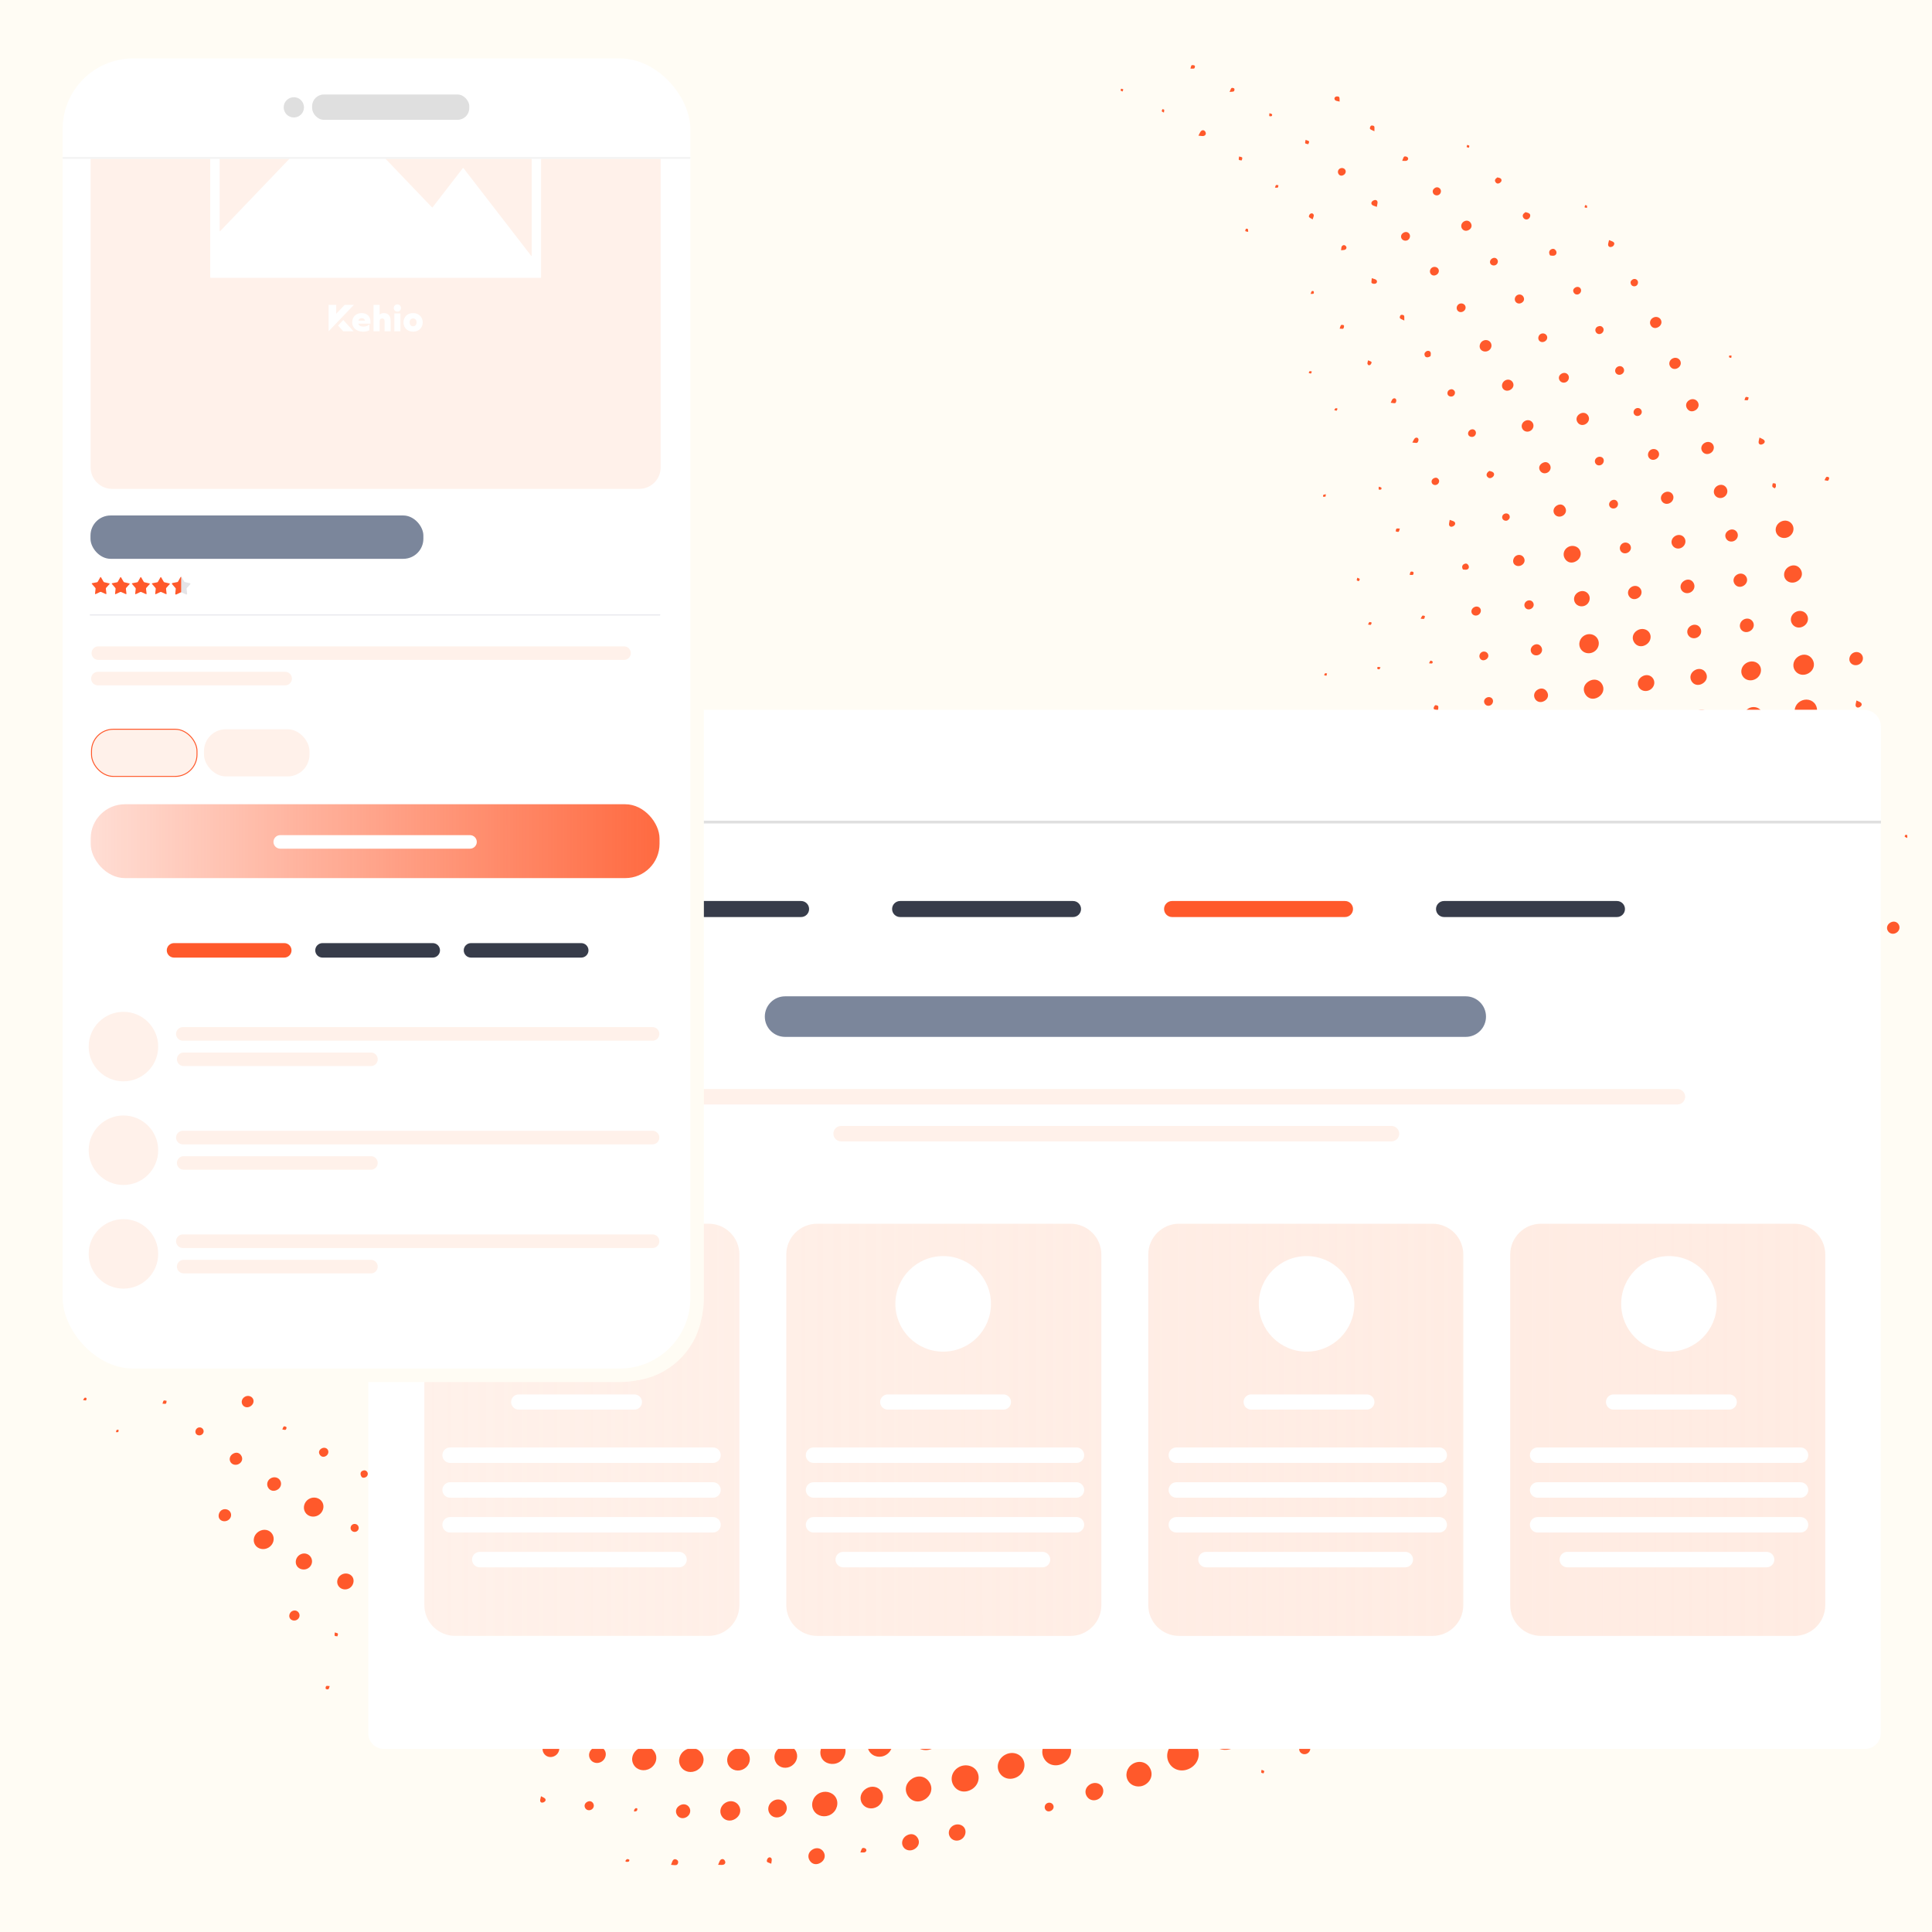
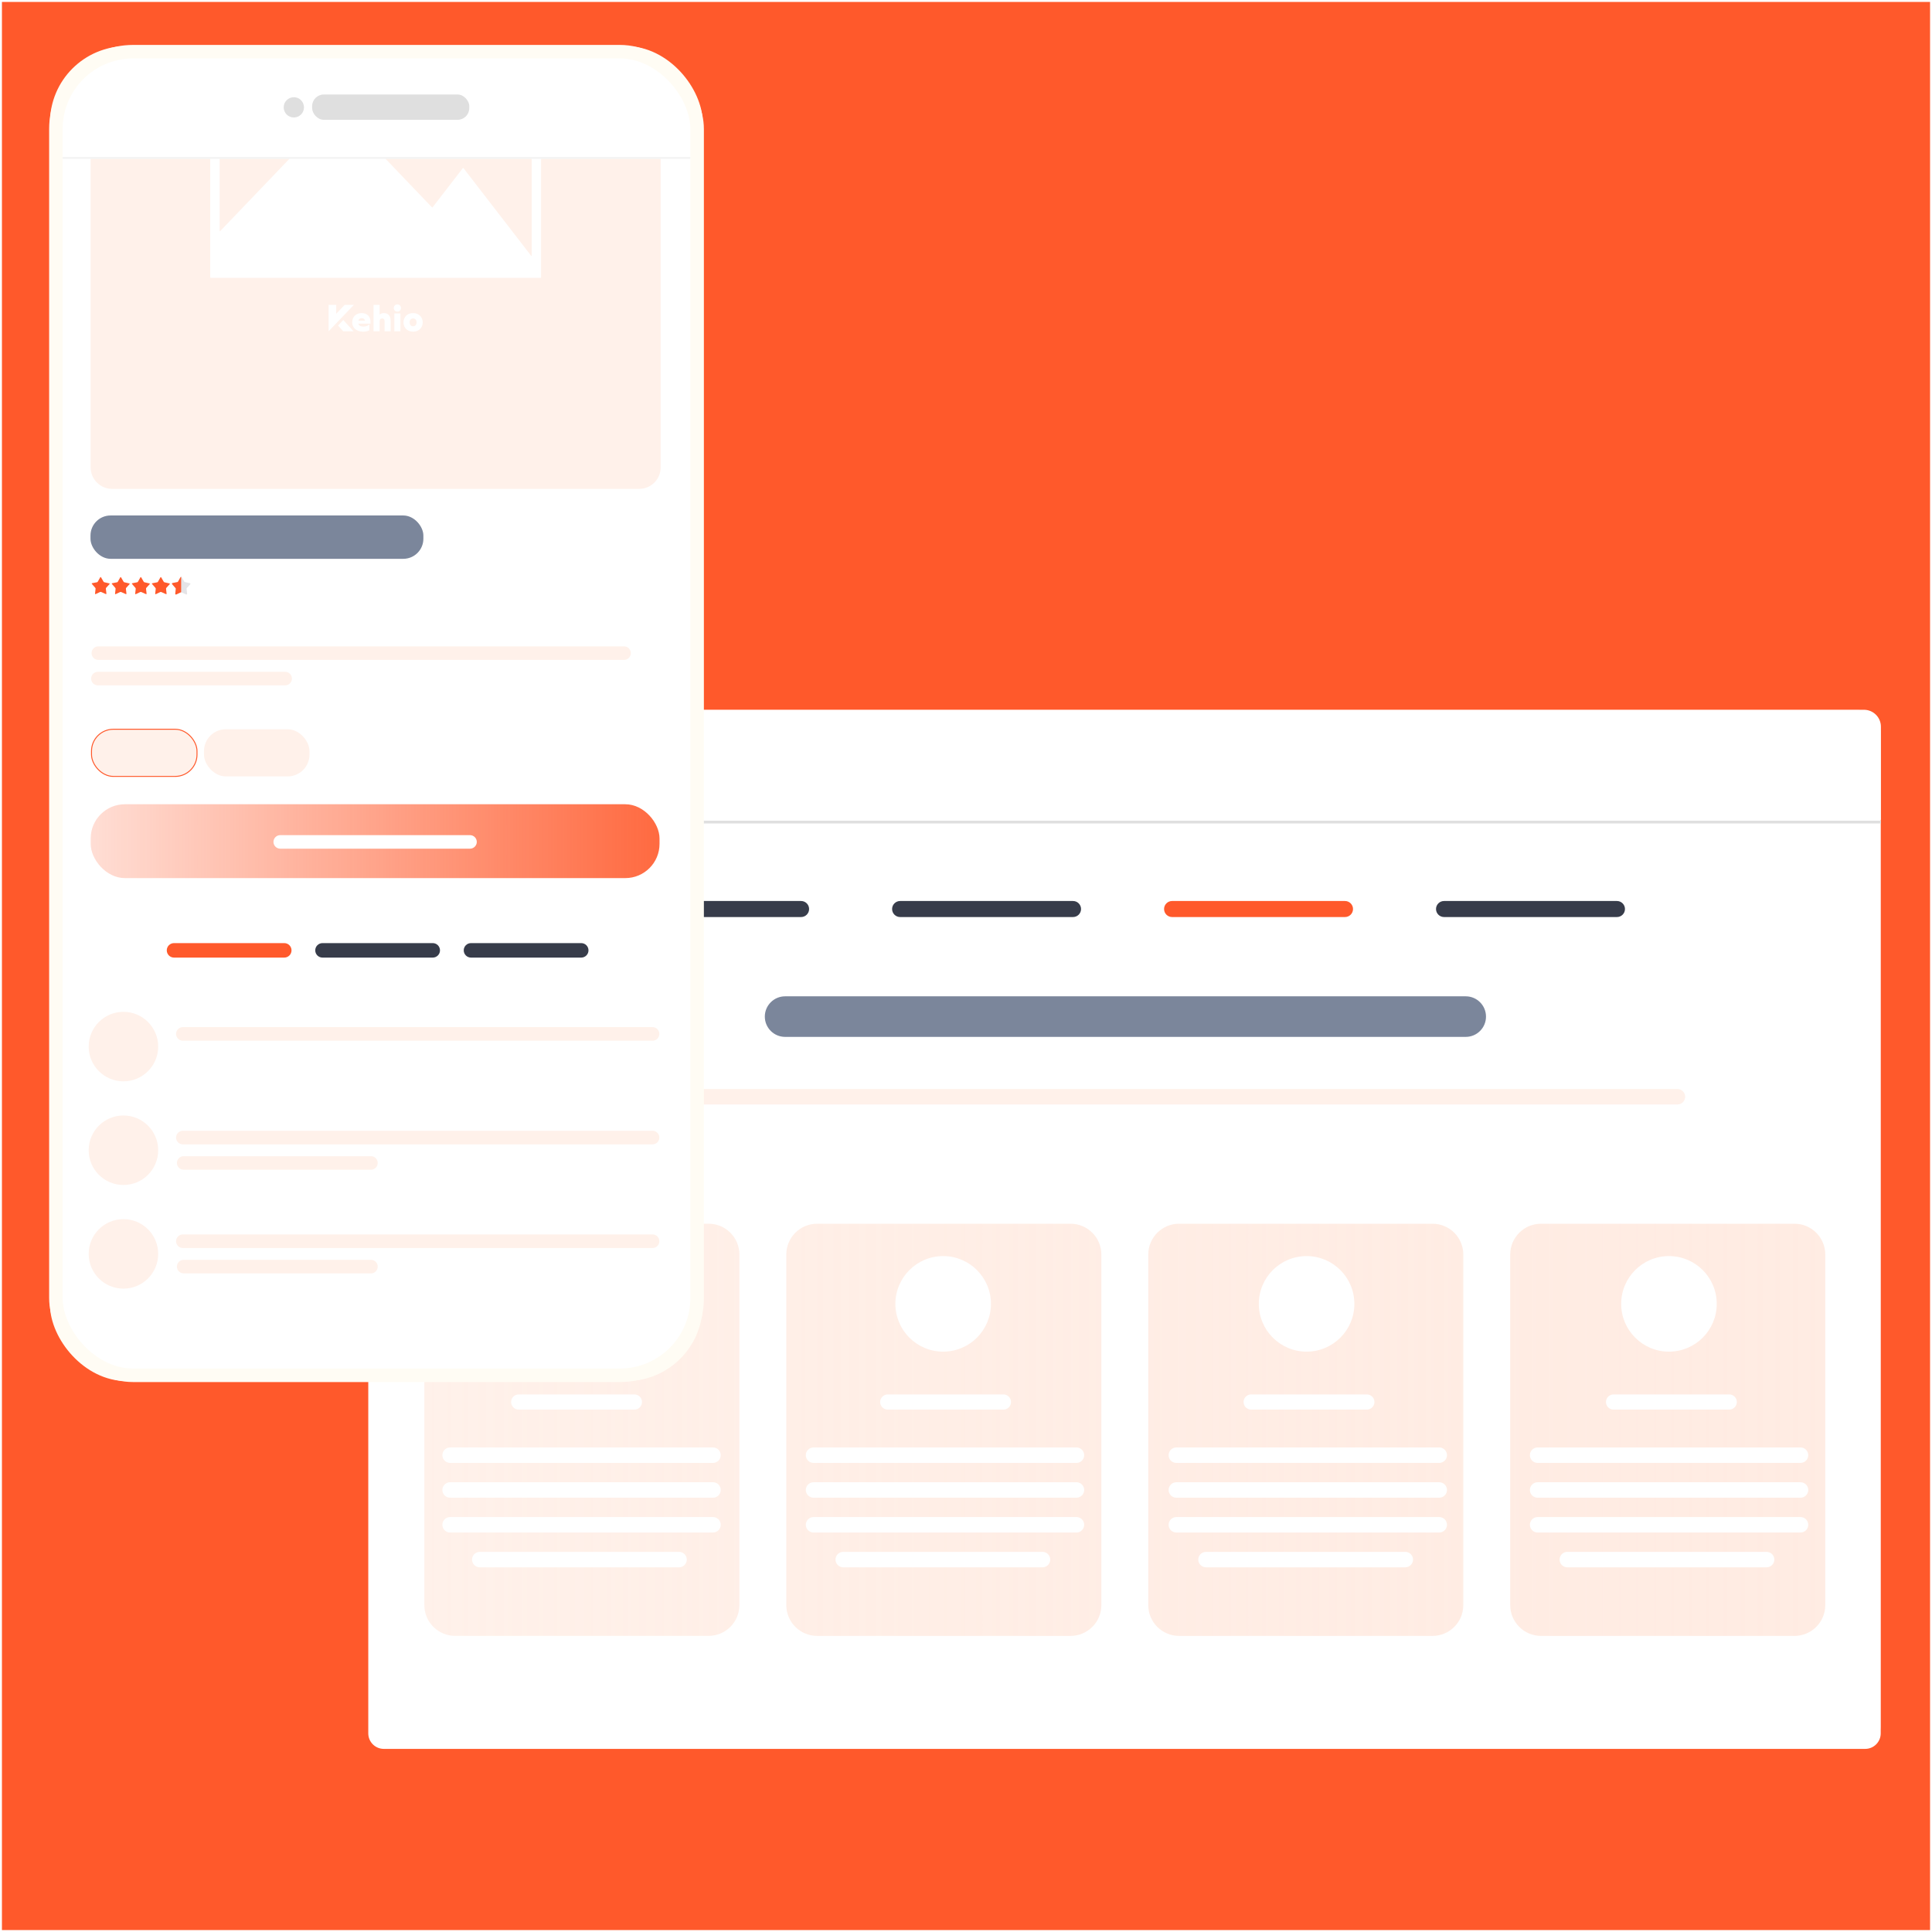
<svg xmlns="http://www.w3.org/2000/svg" viewBox="0 0 1000 1000">
  <defs>
    <style>.cls-1{filter:url(#drop-shadow-1);}.cls-1,.cls-2,.cls-3,.cls-4,.cls-5,.cls-6,.cls-7,.cls-8,.cls-9,.cls-10,.cls-11,.cls-12,.cls-13{stroke-width:0px;}.cls-1,.cls-6,.cls-9{fill:#fffcf4;}.cls-2,.cls-14{fill:#fff1ea;}.cls-3{fill:#f2f2f2;}.cls-4{fill:#ff592b;}.cls-5{fill:url(#Dégradé_sans_nom_19);}.cls-15{fill:none;stroke:#eaeaef;stroke-linecap:round;stroke-width:.67px;}.cls-15,.cls-16,.cls-14{stroke-miterlimit:10;}.cls-7{fill:url(#Dégradé_sans_nom_103);}.cls-16{stroke:#fffcf4;stroke-width:7px;}.cls-16,.cls-11{fill:#fff;}.cls-8{fill:#e5e4e7;}.cls-9{filter:url(#drop-shadow-2);}.cls-10{fill:#dfdfdf;}.cls-12{fill:#7b869b;}.cls-13{fill:#373c4a;}.cls-14{stroke:#ff592b;stroke-width:.5px;}</style>
    <filter filterUnits="userSpaceOnUse" id="drop-shadow-1">
      <feOffset dy="0" dx="0" />
      <feGaussianBlur stdDeviation="6" result="blur" />
      <feFlood flood-opacity=".25" flood-color="#000" />
      <feComposite operator="in" in2="blur" />
      <feComposite in="SourceGraphic" />
    </filter>
    <linearGradient gradientUnits="userSpaceOnUse" y2="740.07" x2="944.76" y1="740.07" x1="219.65" id="Dégradé_sans_nom_103">
      <stop stop-color="#fff1ea" offset="0" />
      <stop stop-opacity=".69" stop-color="#ffe3d6" offset="1" />
      <stop stop-color="#ffece3" offset="1" />
    </linearGradient>
    <filter filterUnits="userSpaceOnUse" id="drop-shadow-2">
      <feOffset dy="0" dx="0" />
      <feGaussianBlur stdDeviation="6" result="blur-2" />
      <feFlood flood-opacity=".25" flood-color="#000" />
      <feComposite operator="in" in2="blur-2" />
      <feComposite in="SourceGraphic" />
    </filter>
    <linearGradient gradientUnits="userSpaceOnUse" y2="435.39" x2="341.37" y1="435.39" x1="46.94" id="Dégradé_sans_nom_19">
      <stop stop-opacity=".2" stop-color="#ff592b" offset="0" />
      <stop stop-opacity=".9" stop-color="#ff592b" offset="1" />
    </linearGradient>
  </defs>
  <g id="tabskehioeditorapp">
    <g id="background">
      <rect transform="translate(1000 1000) rotate(-180)" height="998" width="998" y="1" x="1" class="cls-4" />
-       <path d="M0,0v1000s1000,0,1000,0V0S0,0,0,0ZM135.07,695.7c0,.08-.01.17-.01.24-.41,0-.81,0-1.22,0,.02-.33.05-.66.13-1.84.55.45.9.63,1.06.92.1.18.07.44.04.69ZM153.73,710.61c-.35.2-1.17.11-1.37-.15-.22-.3.03-.94.11-1.73.7.24,1.35.28,1.53.59.18.3,0,1.14-.27,1.29ZM284.15,767.57c-.36.83-.48,1.61-.77,1.69-.5.14-1.21-.04-1.62-.34-.17-.12.07-1.2.37-1.36.45-.23,1.12-.03,2.02,0ZM307.24,774.51c-.88.57-1.82.43-2.16-.45-.24-.61.08-1.46.2-2.79,1.22.5,2.08.62,2.53,1.1.68.73.28,1.59-.56,2.14ZM327.36,804.99c-1.29.7-2.75.29-3.43-.97-.65-1.21-.15-2.76,1.1-3.43,1.24-.66,2.8-.21,3.45,1,.67,1.26.21,2.68-1.12,3.4ZM330.91,777.37c-.14.17-1.22,0-1.36-.27-.21-.42.03-1.07.1-1.95.83.3,1.6.38,1.67.66.12.47-.08,1.16-.41,1.56ZM335.81,749.48c-.23.55-.33,1.25-.74,1.6-.24.21-.97-.12-1.86-.28.48-.77.68-1.46,1.14-1.72.31-.18.96.24,1.46.4ZM350.21,828.57c1.29,2.11.55,4.72-1.75,6.11-2.3,1.39-4.97.86-6.24-1.25-1.27-2.1-.51-4.8,1.73-6.17,2.24-1.36,4.98-.79,6.27,1.31ZM353.51,802.68c.98,1.53.43,3.69-1.22,4.74-1.67,1.08-3.73.66-4.75-.96-1.07-1.69-.6-3.56,1.17-4.66,1.74-1.08,3.79-.71,4.8.87ZM355.65,779.75c-.98.5-1.88.39-2.52-.49-.08-.11-.15-.23-.2-.35-.11-.24-.15-.48-.14-.72.02-.6.39-1.17,1.05-1.57.75-.43,1.42-.46,1.96-.07.18.13.35.31.51.54.63.92.35,2.14-.66,2.66ZM359.66,753.21c-.71.19-1.53-.11-2.87-.25.66-1.26.88-2.25,1.5-2.72.73-.54,1.67-.27,2.17.64.52.94.25,2.05-.79,2.33ZM374.74,829.16c1.2,2.13.41,4.83-1.82,6.16-2.25,1.35-4.99.81-6.31-1.25-1.4-2.18-.66-4.95,1.71-6.38,2.38-1.44,5.14-.81,6.43,1.46ZM377.84,803.02c1.04,1.58.55,3.66-1.11,4.74-1.65,1.07-3.79.68-4.82-.88-1.04-1.59-.56-3.64,1.12-4.72,1.66-1.08,3.78-.69,4.81.87ZM381.54,777.13c.62,1.21.12,2.73-1.13,3.46-1.37.8-2.99.36-3.68-1-.62-1.22-.13-2.77,1.1-3.48,1.33-.76,3.05-.3,3.71,1.01ZM386.04,750.14c.88,1.4.32,3.22-1.27,4.13-1.52.87-3.1.51-3.96-.91-.92-1.51-.42-3.2,1.21-4.12,1.45-.81,3.19-.42,4.02.9ZM388.02,726.99c-.46-.19-1.42-.33-1.94-.87-.78-.8-.34-2.03.72-2.58,1.01-.52,1.88-.34,2.48.55.62.91.25,2.08-1.26,2.9ZM392.38,826.42c2.55-1.6,5.89-.92,7.3,1.46,1.37,2.33.51,5.43-1.93,6.97-2.65,1.67-5.62,1.03-7.16-1.55-1.47-2.45-.72-5.3,1.8-6.89ZM403.76,801.04c1.54,2.42.71,5.62-1.85,7.15-2.44,1.47-5.64.82-7.1-1.43-1.53-2.36-.66-5.58,1.93-7.14,2.54-1.53,5.53-.93,7.02,1.42ZM406.73,775.09c1.07,1.72.52,3.84-1.28,4.97-1.77,1.11-4,.66-5.04-1.03-1.04-1.69-.47-3.91,1.28-5,1.76-1.09,3.99-.62,5.04,1.06ZM410.55,748.62c.8,1.4.18,3.28-1.35,4.12-1.4.76-3.25.34-4.03-.91-.85-1.37-.31-3.27,1.18-4.16,1.52-.91,3.37-.49,4.2.95ZM411.71,849.51c3.45-2.05,7.97-1.09,9.87,2.1,1.92,3.23.72,7.66-2.65,9.76-3.51,2.19-8.02,1.18-10.01-2.23-1.95-3.34-.73-7.53,2.8-9.63ZM412.63,724.29c-.52.18-1.17-.05-2.13-.12.35-.91.45-1.83.81-1.95.59-.2,1.6-.13,1.96.26.55.59.25,1.5-.63,1.81ZM416.27,823.33c3.17-1.97,6.98-1.2,8.78,1.77,1.8,2.96.73,6.82-2.41,8.67-3.14,1.86-7,.96-8.76-2.04-1.7-2.89-.67-6.51,2.39-8.41ZM427.82,798.87c1.32,2.1.47,5.08-1.83,6.42-2.25,1.31-4.95.71-6.26-1.4-1.4-2.27-.65-4.87,1.81-6.32,2.29-1.35,4.96-.79,6.28,1.3ZM430.36,773.1c.63,1.28.13,2.69-1.19,3.39-1.26.67-2.85.28-3.55-.84-.74-1.2-.2-2.96,1.13-3.7,1.38-.76,2.9-.28,3.6,1.15ZM433.17,748.51c-1.03.61-2.21.38-2.75-.54-.53-.9-.18-2.18.75-2.74.96-.57,2.18-.3,2.75.62.62.99.33,2.01-.75,2.65ZM437,719.08c.03.34-.13.79-.38,1.05-.11.11-.87-.08-.9-.23-.06-.36.14-.77.3-1.44.49.3.96.43.98.62ZM441.33,692.41c-.13.25-.26.51-.39.76-.35-.27-.84-.48-1.01-.84-.15-.31.07-.8.12-1.21.42.03.98-.07,1.23.15.21.18.05.75.05,1.14ZM441.15,820.7c2.65-1.65,5.71-1.05,7.25,1.42,1.49,2.39.66,5.61-1.86,7.2-2.5,1.57-5.83.9-7.32-1.47-1.52-2.43-.69-5.52,1.92-7.15ZM446.09,794.32c1.94-1.18,4.09-.77,5.24,1.01,1.23,1.89.67,4.14-1.34,5.36-2.02,1.23-4.25.7-5.38-1.27-1.07-1.88-.49-3.91,1.47-5.11ZM455.68,767.86c1.03,1.77.4,4.1-1.42,5.23-1.84,1.14-4.2.71-5.35-.98-1.24-1.82-.67-4.23,1.29-5.44,1.99-1.23,4.38-.71,5.49,1.18ZM457.55,743.71c-.96.65-2.45.42-3.05-.47-.61-.91-.23-2.32.8-2.94,1.03-.62,2.44-.31,2.98.66.49.88.15,2.15-.74,2.75ZM460.2,841.93c3.45-2.1,7.85-1.24,9.91,1.93,2.13,3.28,1.01,7.75-2.5,9.95-3.62,2.27-7.93,1.42-10.04-1.98-2.11-3.4-.97-7.7,2.63-9.89ZM461.2,714.75c-.44.3-1.14.2-2.21.33.42-.98.52-1.69.94-2.02.26-.21,1.19-.03,1.44.28.23.28.11,1.22-.17,1.41ZM465.24,685.14c.02.39-.09.96-.37,1.16-.23.17-.78-.08-1.51-.19.43-.61.6-1.08.93-1.26.22-.12.94.14.95.28ZM465.55,816.16c2.26-1.38,5.23-.79,6.59,1.31,1.46,2.24.7,5.2-1.72,6.67-2.38,1.45-5.48.76-6.76-1.5-1.22-2.15-.35-5.12,1.89-6.49ZM470.19,788.98c1.93-1.14,4.17-.69,5.3,1.07,1.19,1.85.55,4.19-1.46,5.39-2.01,1.19-4.42.63-5.46-1.27-.97-1.78-.25-4.08,1.63-5.19ZM479.59,761.86c1.14,1.77.47,4.37-1.43,5.48-1.84,1.08-4.22.56-5.32-1.16-1.18-1.84-.55-4.28,1.41-5.45,1.82-1.09,4.23-.58,5.33,1.13ZM483.88,835.54c4.07-2.43,8.88-1.31,11.17,2.6,2.27,3.87.84,8.61-3.33,11-3.99,2.3-8.77,1.19-11-2.54-2.3-3.85-.94-8.62,3.15-11.06ZM481.03,737.01c-.69.18-1.7-.03-2.25-.45-.73-.57-.3-1.87,1.06-2.66.41.17,1.26.29,1.73.77.73.74.42,2.09-.55,2.34ZM485.31,708.52c-1.12-.41-1.92-.47-2.33-.9-.57-.59-.42-1.4.39-1.92.77-.5,1.62-.45,1.98.29.26.53,0,1.31-.04,2.53ZM488.5,678.48c-.51-.07-1.2.02-1.46-.27-.23-.26.02-.93.08-1.72.73.23,1.43.24,1.61.56.19.33-.13.94-.23,1.43ZM489.18,809.77c2.42-1.55,5.96-.84,7.34,1.47,1.41,2.37.59,5.35-1.91,6.91-2.75,1.72-5.62,1.16-7.17-1.41-1.43-2.36-.66-5.44,1.74-6.97ZM499.33,783.47c1.15,1.91.48,4.19-1.57,5.36-2.02,1.15-4.38.53-5.39-1.42-.96-1.87-.25-3.97,1.74-5.1,1.99-1.13,4.12-.66,5.22,1.17ZM501.22,758.62c-1.08.82-2.82.53-3.5-.58-.63-1.01-.24-2.55.81-3.24,1.06-.7,2.6-.44,3.3.56.68.97.4,2.51-.61,3.27ZM504.4,728.85c-.83-.33-1.53-.4-1.79-.78-.19-.28.2-.95.33-1.44.56.12,1.23.11,1.62.43.21.17-.07.9-.17,1.79ZM507.71,829.11c3.78-2.31,8.72-1.21,10.78,2.4,2.03,3.56.67,8.17-3.08,10.4-3.72,2.21-8.46,1.16-10.56-2.35-2.11-3.53-.83-8.19,2.86-10.44ZM508.05,699.18c-.67-.14-1.57-.07-1.94-.47-.31-.34,0-1.22.05-2.43,1.15.43,2.1.51,2.28.93.21.5-.24,1.29-.4,1.96ZM511.4,667.59c-.17.29-.29.69-.54.82-.24.13-.62-.02-1.16-.07.25-.55.42-1.14.54-1.13.39,0,.77.24,1.16.38ZM520.3,803.44c1.7,2.54.96,5.93-1.69,7.75-2.63,1.8-6.14,1.2-7.84-1.34-1.71-2.55-.97-5.95,1.68-7.74,2.62-1.77,6.18-1.17,7.86,1.33ZM522.18,775.85c.82,1.42.3,3.31-1.18,4.25-1.61,1.02-3.58.6-4.5-.96-.84-1.44-.34-3.29,1.15-4.24,1.58-1,3.64-.57,4.52.95ZM525.3,746.7c.67,1.16.2,2.66-1.05,3.4-1.25.74-2.79.42-3.49-.71-.7-1.15-.33-2.71.83-3.49,1.24-.83,2.98-.46,3.7.8ZM527.32,719.57c-.77.25-1.7-.04-3.07-.11.5-1.31.62-2.28,1.16-2.9.69-.8,2.17-.47,2.75.42.61.93.3,2.23-.84,2.6ZM530.22,688.42c-.48-.14-1.18-.14-1.39-.46-.19-.29.15-.93.31-1.7.69.32,1.37.43,1.48.76.13.37-.25.93-.4,1.4ZM531.42,821.35c3.44-2.02,7.86-1.05,9.85,2.16,2.14,3.45,1.07,7.67-2.52,9.91-3.54,2.21-7.97,1.27-10.04-2.13-2.04-3.35-.8-7.87,2.71-9.93ZM533.42,657.16c-.73-.19-1.33-.18-1.46-.43-.14-.26.08-.81.3-1.13.08-.12.8-.06.93.13.2.28.14.75.23,1.44ZM543.37,795.16c1.49,2.37.61,5.57-1.97,7.16-2.62,1.61-5.77.97-7.25-1.49-1.52-2.52-.7-5.51,1.94-7.13,2.62-1.6,5.74-.97,7.28,1.46ZM544.88,766.58c.89,1.46.36,3.35-1.17,4.19-1.41.77-3.24.33-4.06-.98-.81-1.3-.37-3.14.97-4.04,1.47-1,3.37-.63,4.26.83ZM548.32,736.33c.78,1.36.29,3.08-1.13,3.96-1.47.92-3.16.64-4.06-.67-1.01-1.47-.61-3.15.98-4.16,1.55-.98,3.36-.61,4.22.87ZM549.74,708.82c-1.12-.53-2.05-.67-2.24-1.13-.19-.47.17-1.44.61-1.85.68-.63,1.57-.35,1.83.47.18.57-.08,1.3-.2,2.51ZM552.31,674.81c-.1.47-.05,1.13-.34,1.37-.31.25-.95.08-1.75.11.27-.76.31-1.45.64-1.65.33-.2.96.09,1.46.16ZM554.11,643.55c-.32.17-.78.08-1.51.11.37-.64.5-1.08.8-1.3.16-.12.75.07.88.28.13.21,0,.81-.17.91ZM554.9,812.92c3.07-1.82,7.03-.91,8.76,2,1.74,2.94.64,6.75-2.5,8.6-3.2,1.89-6.87,1.05-8.68-1.98-1.77-2.95-.7-6.77,2.42-8.62ZM558.85,783.79c2.62-1.59,5.77-.93,7.27,1.52,1.47,2.41.58,5.56-2.03,7.13-2.59,1.56-5.83.9-7.28-1.5-1.45-2.41-.55-5.59,2.04-7.15ZM567.56,755.86c.91,1.58.36,3.45-1.3,4.42-1.66.96-3.55.5-4.46-1.08-.88-1.54-.31-3.55,1.27-4.46,1.56-.9,3.63-.38,4.49,1.12ZM569.49,725.28c.59,1.03.15,2.25-1.03,2.86-1.07.55-2.13.26-2.69-.74-.6-1.07-.18-2.3.99-2.87,1.03-.51,2.19-.18,2.73.76ZM573.15,831.83c3.9-2.46,8.79-1.5,11.07,2.17,2.3,3.71,1.03,8.44-2.92,10.87-3.84,2.36-8.58,1.44-10.87-2.11-2.36-3.67-1.16-8.47,2.72-10.92ZM571.42,693.96c.09.57-.25,1.54-.71,1.81-.45.27-1.29-.12-2.54-.3.7-1.04.96-1.75,1.48-2.11.76-.53,1.64-.25,1.78.6ZM573.67,661.19c.16.65-.2,1.44-.4,2.63-1.14-.48-2-.61-2.48-1.1-.63-.65-.1-1.91.83-2.28.95-.38,1.83-.15,2.06.76ZM573.91,629.01c-.08.1-.82,0-.94-.21-.18-.3-.07-.77-.09-1.45.67.22,1.28.25,1.39.5.13.29-.12.83-.36,1.16ZM577.09,802.04c3.56-2.14,7.73-1.26,9.77,2.07,2,3.28.87,7.53-2.59,9.69-3.51,2.2-8.11,1.21-10.05-2.15-1.92-3.32-.68-7.47,2.88-9.61ZM580.78,771.97c2.92-1.71,6.68-.88,8.3,1.82,1.7,2.83.58,6.56-2.49,8.35-2.99,1.74-6.59.93-8.26-1.85-1.73-2.88-.66-6.5,2.46-8.32ZM581,47.37c-.44-.24-.87-.33-.95-.56-.08-.24.16-.6.27-.91.37.11.78.16,1.07.38.08.06-.2.58-.39,1.1ZM584.72,742.58c1.82-1.04,4.05-.51,5,1.19.98,1.74.32,3.83-1.53,4.89-1.8,1.03-4.1.51-5.02-1.13-.93-1.66-.22-3.94,1.56-4.95ZM587.33,711.23c1.45-.96,3.13-.66,4.02.71.88,1.35.5,3.11-.88,4-1.34.87-3.26.53-4.1-.72-.86-1.27-.43-3.08.96-4ZM589.9,679.14c1.01-.54,1.89-.38,2.52.51.64.9.28,2.07-1.25,2.92-.48-.18-1.45-.28-2.02-.8-.77-.7-.28-2.07.76-2.63ZM592.6,648.02c-.72.55-1.56.27-1.81-.55-.15-.48.15-1.12.35-2.25.98.55,1.77.74,2.01,1.21.18.36-.15,1.29-.55,1.6ZM593.01,613.01c-.55.27-1.32.09-2.51.14.49-1.09.62-1.88,1.09-2.25.31-.24,1.28-.04,1.65.28.6.53.59,1.42-.24,1.84ZM595.67,820.77c3.97-2.34,8.73-1.29,11.01,2.43,2.39,3.89,1.13,8.56-2.98,11.04-4.09,2.47-8.95,1.44-11.24-2.39-2.26-3.78-.84-8.7,3.21-11.08ZM599.03,790.23c3.62-2.1,7.96-1.13,10.05,2.25,2.11,3.42.88,7.97-2.76,10.16-3.68,2.21-8.14,1.19-10.23-2.34-2.08-3.52-.8-7.9,2.94-10.07ZM602.23,759.71c2.89-1.7,6.69-.91,8.37,1.74,1.77,2.79.72,6.57-2.32,8.38-3.07,1.83-6.82.97-8.45-1.93-1.56-2.76-.46-6.49,2.41-8.18ZM602.44,58.27c-.54-.31-1.03-.43-1.09-.67-.04-.16,0-.34.08-.53.07-.19.16-.38.22-.57.16.04.34.06.51.1.17.04.31.09.39.19.14.2-.02.61-.11,1.48ZM605.29,728.61c2.17-1.25,5.1-.62,6.34,1.37,1.33,2.14.49,5.07-1.83,6.41-2.39,1.38-5.15.68-6.4-1.62-1.16-2.15-.32-4.88,1.89-6.16ZM607.55,696.82c1.58-1.02,3.6-.66,4.58.82.95,1.43.48,3.54-1.01,4.55-1.49,1-3.6.6-4.57-.87-1-1.53-.57-3.48,1-4.49ZM610.31,595.72c-.64.23-1.47-.09-2.8-.22.64-1.17.85-2.02,1.39-2.45.81-.64,1.64-.32,2.12.57.48.9.22,1.77-.71,2.1ZM611.54,631.95c-.86.55-1.84.6-2.23-.27-.31-.68-.05-1.63-.04-3.01,1.27.4,2.15.45,2.68.89.8.66.53,1.79-.41,2.38ZM611.63,667.56c-1.12.68-2.56.4-3.26-.63-.77-1.13-.33-2.56,1.02-3.31,1.24-.69,2.48-.39,3.13.78.63,1.13.25,2.46-.9,3.16ZM617.8,809.22c3.77-2.13,8.51-1.06,10.6,2.4,2.14,3.56.75,8.35-3.09,10.63-3.91,2.32-8.5,1.24-10.69-2.5-2.14-3.67-.74-8.32,3.18-10.53ZM618.17,35.38c-.43.26-1.11.1-2.01.12.29-.85.36-1.63.63-1.72.49-.16,1.22-.06,1.62.23.19.13.04,1.21-.24,1.38ZM620.21,777.85c3.7-2.3,8.16-1.39,10.28,2.1,2.16,3.55.98,7.78-2.8,10.06-3.77,2.27-8.08,1.32-10.2-2.24-2.01-3.39-.82-7.72,2.71-9.92ZM623.12,70.34c-.67.22-1.47-.04-2.81-.13.69-1.21.91-2.07,1.48-2.49.79-.59,1.67-.31,2.13.56.47.9.15,1.74-.79,2.05ZM626.2,576.86c-.66.23-1.47-.03-2.75-.11.53-1.19.68-2.03,1.19-2.54.68-.68,2-.29,2.37.57.38.89.12,1.76-.81,2.08ZM629.35,614.94c-1.16.77-2.52.53-3.26-.58-.75-1.12-.47-2.49.67-3.22,1.12-.72,2.61-.47,3.32.56.73,1.06.41,2.49-.73,3.24ZM629.93,650.95c-.96.51-2.22.19-2.72-.69-.48-.86-.11-2.21.76-2.74,1.03-.63,2.39-.25,2.91.8.47.96.06,2.09-.95,2.63ZM630.5,686.87c-1.61,1.01-3.63.62-4.54-.86-.92-1.49-.38-3.48,1.21-4.48,1.61-1.01,3.6-.61,4.52.91.97,1.59.49,3.37-1.2,4.43ZM630.22,722.04c-2.36,1.46-5.17.86-6.48-1.39-1.24-2.12-.48-4.79,1.76-6.18,2.33-1.44,5.28-.83,6.53,1.34,1.2,2.08.39,4.86-1.81,6.22ZM629.3,756.91c-3.15,1.77-7.08.82-8.81-2.11-1.72-2.91-.6-6.92,2.44-8.74,3.14-1.88,6.96-1.02,8.78,1.97,1.9,3.13.84,7.06-2.41,8.88ZM648.76,776.89c-3.9,2.34-8.86,1.19-10.99-2.56-2.06-3.62-.63-8.42,3.17-10.64,3.49-1.99,8.66-1.44,10.88,2.79,1.91,3.64.67,8.16-3.06,10.4ZM649.66,742.09c-3.08,1.96-6.97,1.2-8.79-1.72-1.72-2.76-.74-6.6,2.17-8.49,2.97-1.93,7.06-1.12,8.82,1.74,1.71,2.78.72,6.61-2.2,8.47ZM647.08,810.06c-4.26,2.59-9.67,1.4-12.01-2.65-2.27-3.93-.71-9.12,3.47-11.6,4.25-2.52,9.29-1.37,11.72,2.66,2.4,4.01,1.02,9.04-3.18,11.6ZM638.66,47.24c-.42.29-1.11.2-2.23.34.48-1.02.61-1.71,1.03-2.03.26-.2,1.17,0,1.4.31.21.28.08,1.18-.2,1.38ZM640.32,556.16c-.23.22-.8.09-1.5.14.21-.66.22-1.25.49-1.41.29-.18.99-.1,1.19.13.18.21.06.92-.18,1.15ZM642.72,83.01c-.51-.08-1.2,0-1.46-.29-.23-.26.03-.93.09-1.72.73.23,1.44.25,1.6.56.18.35-.13.95-.22,1.45ZM646.04,120.01c-.71-.18-1.33-.17-1.44-.41-.14-.29.07-.84.31-1.17.09-.13.83-.06.96.13.19.29.11.76.18,1.46ZM645.28,596.26c-1.13.69-2.6.31-3.2-.83-.57-1.07-.19-2.26.94-2.93,1.14-.68,2.34-.47,3.03.54.72,1.06.37,2.53-.76,3.22ZM648.15,634.38c-1.55.98-3.55.48-4.46-1.1-.87-1.52-.38-3.21,1.19-4.18,1.62-1,3.59-.55,4.47,1.02.8,1.43.26,3.34-1.2,4.27ZM649.19,670.65c-1.72,1.06-3.81.65-4.8-.92-1-1.59-.45-3.63,1.25-4.7,1.74-1.1,3.72-.7,4.74.94,1.02,1.64.51,3.64-1.19,4.69ZM651.72,700.21c1.45,2.4.64,5.34-1.89,6.87-2.54,1.53-5.52.88-6.96-1.53-1.46-2.45-.67-5.31,1.91-6.86,2.58-1.55,5.47-.92,6.94,1.52ZM653.03,535.53c-.54-.16-1.24-.19-1.56-.54-.21-.23.11-.94.25-1.82.81.4,1.5.53,1.77.94.17.27-.29.94-.46,1.43ZM657.19,814.73c4.32-2.51,9.7-1.27,12,2.77,2.23,3.93.71,9.25-3.35,11.7-4.22,2.55-9.7,1.34-12.07-2.65-2.41-4.06-.89-9.31,3.43-11.82ZM659.51,782.52c3.85-2.28,8.6-1.25,10.82,2.35,2.27,3.68.96,8.52-2.95,10.9-3.85,2.35-8.96,1.25-11.09-2.38-2.17-3.69-.73-8.53,3.22-10.88ZM671.89,717.68c2.04,3.29.88,7.47-2.67,9.6-3.63,2.19-7.67,1.32-9.71-2.09-2-3.34-.79-7.48,2.79-9.58,3.42-2,7.61-1.09,9.58,2.07ZM668.6,691.12c-2.8,1.67-6.08.92-7.69-1.76-1.61-2.67-.7-5.85,2.16-7.55,2.86-1.71,6.05-.99,7.66,1.72,1.59,2.66.67,5.93-2.13,7.59ZM668.4,761.36c-3.39,2.12-7.62,1.27-9.59-1.93-1.91-3.1-.87-7.18,2.37-9.24,3.42-2.18,7.58-1.44,9.62,1.71,2.04,3.16.97,7.34-2.4,9.45ZM658.2,60.09c-.36.14-1,.17-1.18-.04-.19-.23,0-.78.05-1.47.63.25,1.11.32,1.34.59.14.16-.04.86-.21.93ZM660.2,573.77c.22.63-.15,1.48-.34,2.74-1.18-.49-2.1-.61-2.52-1.12-.61-.74-.24-1.62.68-2.14.92-.52,1.86-.4,2.17.51ZM661.71,95.91c-.1.4-.08.95-.34,1.16-.24.2-.79.04-1.46.03.26-.61.32-1.15.6-1.31.29-.16.78.06,1.19.11ZM664.3,512.14c-.11.49-.06,1.16-.37,1.43-.27.24-.95.04-1.75.03.27-.74.32-1.44.64-1.6.37-.19.98.08,1.48.14ZM664.51,616.44c-1.88,1.04-4.31.47-5.29-1.25-1.07-1.87-.3-4.27,1.73-5.39,1.89-1.04,4.26-.48,5.27,1.26,1.09,1.87.33,4.25-1.71,5.38ZM668.92,647.78c1.28,1.92.53,4.9-1.59,6.28-2.16,1.41-5,.87-6.32-1.19-1.35-2.1-.69-4.79,1.53-6.21,2.17-1.39,5.04-.89,6.39,1.13ZM673.02,490.99c-.27.26-.96.1-1.83.14.34-.78.44-1.37.78-1.65.24-.19,1.15-.07,1.2.09.13.44.13,1.14-.15,1.42ZM673.02,555.88c-1.19.67-2.6.33-3.23-.78-.62-1.11-.18-2.52.99-3.19,1.22-.7,2.49-.36,3.18.83.68,1.19.3,2.44-.94,3.14ZM677.2,74.63c-.55-.13-1.23-.12-1.6-.45-.22-.19.07-.92.17-1.78.82.33,1.52.41,1.79.8.19.26-.23.94-.37,1.43ZM679.44,113.55c-.91-.58-1.69-.81-1.94-1.32-.17-.34.27-1.28.7-1.56.76-.5,1.6-.18,1.8.66.12.5-.27,1.14-.57,2.22ZM677.88,192.13c.22-.12.62.08,1.15.17-.23.5-.4,1.06-.51,1.06-.39-.01-.77-.22-1.15-.36.16-.3.26-.73.51-.87ZM679.9,151.97c-.22.22-.79.1-1.55.15.29-.68.38-1.16.66-1.43.16-.15.9-.05.96.11.13.34.15.94-.07,1.16ZM680.49,468.53c-.83-.33-1.51-.41-1.82-.79-.18-.22.15-1.27.37-1.32.5-.12,1.22,0,1.58.32.22.2-.04.92-.12,1.79ZM679.29,596.22c-1.55.93-3.66.47-4.5-.97-.81-1.38-.3-3.25,1.15-4.21,1.57-1.05,3.53-.72,4.49.77.95,1.48.44,3.47-1.13,4.42ZM685.82,629.03c1.47,2.32.56,5.71-1.92,7.2-2.56,1.54-5.67.76-7.14-1.79-1.44-2.5-.63-5.19,2.02-6.78,2.56-1.53,5.58-.94,7.04,1.37ZM694.28,511.88c-1.02.52-2.18.22-2.68-.7-.48-.87-.09-2.16.82-2.7,1.04-.62,2.37-.24,2.87.82.47.99.06,2.03-1.01,2.58ZM695.28,170.09c-.19.24-.99.02-1.87,0,.31-.81.38-1.53.77-1.86.26-.22,1.39,0,1.44.21.12.51-.01,1.24-.35,1.66ZM692.8,575.76c-1.59.96-3.57.49-4.42-1.04-.86-1.56-.26-3.45,1.39-4.34,1.51-.82,3.41-.38,4.25.98.92,1.5.39,3.42-1.22,4.39ZM680.46,664.39c2.72-1.7,6.19-1.02,7.81,1.53,1.59,2.51.68,6.06-1.98,7.72-2.75,1.72-6.12,1.02-7.78-1.6-1.66-2.63-.83-5.91,1.95-7.65ZM680.69,699.62c3.14-2.06,7.47-1.18,9.35,1.9,1.86,3.06.79,6.86-2.5,8.88-3.35,2.05-7.11,1.32-9.04-1.76-1.9-3.05-.95-6.96,2.19-9.02ZM687.41,745.83c-3.32,1.93-7.55.99-9.35-2.08-1.81-3.08-.61-7.24,2.65-9.22,3.39-2.06,7.69-1.08,9.51,2.16,1.77,3.14.52,7.2-2.82,9.14ZM685.52,531.1c-.51,1.18-.65,2.05-1.16,2.52-.67.62-1.59.58-2.21-.23-.61-.8-.4-1.94.61-2.3.66-.24,1.48-.02,2.76.01ZM684.43,442.84c.51.2,1.09.3,1.1.47.03.36-.24.75-.38,1.13-.31-.13-.77-.18-.88-.4-.12-.25.07-.66.16-1.19ZM686.25,255.79c-.1.63-.05,1.16-.21,1.23-.26.12-.57.1-.88.1-.1,0-.21,0-.31,0,0-.16-.02-.35-.03-.52s0-.32.09-.39c.27-.22.72-.24,1.34-.41ZM686.89,348.61c-.12.39-.24.78-.35,1.17-.33-.08-.66-.16-1.21-.29.25-.46.35-.9.59-1.01.25-.12.64.08.97.14ZM687.78,419.57c.21-.17.64-.08.97-.1-.03.4.03.84-.14,1.19-.06.12-.66.02-1.23.03.16-.51.17-.94.39-1.11ZM689.39,373.23c-.4-.09-.95-.06-1.14-.31-.19-.25,0-.77.04-1.41.62.24,1.19.29,1.34.56.14.26-.14.76-.24,1.16ZM690.14,397.01c-.27.24-.93.04-1.72.04.25-.72.29-1.39.6-1.57.33-.19,1.16-.08,1.34.19.2.3.07,1.1-.22,1.35ZM690.59,212.25c.34-.46.49-.87.75-.96.27-.1.64.12.97.19-.16.37-.23.82-.51,1.07-.13.12-.63-.14-1.21-.3ZM693.38,52.58c-1.1-.3-1.84-.3-2.23-.66-.61-.56-.63-1.46.25-1.89.47-.23,1.48-.15,1.73.18.33.44.17,1.25.25,2.37ZM695.53,90.51c-1.05.69-2.12.5-2.72-.48-.58-.94-.3-2.14.63-2.74.92-.59,2.23-.35,2.81.52.59.88.28,2.06-.71,2.71ZM696.26,129.2c-.47.28-1.15.2-2.12.34.16-.96.08-1.66.4-2.08.52-.68,1.37-.8,1.99-.16.6.63.53,1.43-.26,1.91ZM700.36,610.47c1.07,2.04.29,4.32-1.91,5.58-2.14,1.23-4.53.69-5.73-1.29-1.24-2.06-.49-4.55,1.77-5.83,2.25-1.27,4.74-.62,5.87,1.54ZM712.97,782.25c-2.51-4.15-.92-9.7,3.53-12.35,4.37-2.6,9.87-1.46,12.39,2.56,2.57,4.09,1.06,9.73-3.33,12.42-4.39,2.7-10.1,1.5-12.6-2.63ZM716.87,805.84c3.44-1.93,7.65-.96,9.58,2.21,2.01,3.28.82,7.56-2.67,9.66-3.49,2.09-7.82,1.11-9.77-2.22-1.92-3.29-.62-7.69,2.85-9.65ZM935.9,446.62c-4.39,2.54-9.74,1.67-12.52-2.83-2.55-4.15-.76-9.72,3.73-12.3,4.36-2.51,9.91-1.26,12.33,2.78,2.5,4.17.9,9.76-3.55,12.36ZM936.83,420.68c-3.11,1.84-7,1.01-8.79-1.88-1.87-3.02-.82-6.97,2.36-8.89,3.07-1.85,6.98-1.01,8.8,1.89,1.88,2.99.81,6.99-2.37,8.88ZM923.63,455.57c4.19-2.61,9.66-1.53,12.16,2.39,2.57,4.03,1.11,9.49-3.24,12.13-4.23,2.57-9.63,1.44-12.13-2.53-2.42-3.84-.93-9.41,3.21-11.98ZM948.91,525.3c2.47,4.21.89,9.79-3.52,12.45-4.53,2.74-10.21,1.46-12.79-2.88-2.54-4.28-1.02-9.63,3.52-12.36,4.61-2.78,10.25-1.55,12.79,2.79ZM938.25,560.27c-4.34,2.79-9.8,1.75-12.33-2.34-2.47-3.98-1.07-9.29,3.15-11.91,4.3-2.68,9.93-1.54,12.33,2.51,2.31,3.89.9,9.14-3.15,11.74ZM886.26,370.5c1.88,3.16.76,7.12-2.59,9.15-3.48,2.11-7.55,1.19-9.44-2.13-1.84-3.23-.67-7.03,2.77-9.05,3.39-1.99,7.38-1.11,9.26,2.03ZM881.19,353.84c-2.16,1.25-4.55.7-5.69-1.32-1.14-2.02-.42-4.39,1.72-5.63,2.14-1.23,4.54-.66,5.7,1.35,1.16,2.02.44,4.33-1.73,5.59ZM883.6,403.72c-3.44,2.05-7.97,1.05-9.82-2.17-1.83-3.19-.64-7.43,2.68-9.49,3.47-2.16,7.83-1.27,9.82,2.01,2.01,3.29.82,7.56-2.68,9.65ZM858.18,374.12c1.72,2.84.73,6.19-2.37,8.01-2.92,1.71-6.36.97-7.99-1.74-1.66-2.76-.6-6.39,2.37-8.1,2.9-1.68,6.33-.89,7.98,1.83ZM854.07,357.04c-2.05,1.21-4.7.62-5.79-1.28-1.13-1.97-.39-4.41,1.73-5.66,2.1-1.24,4.58-.69,5.73,1.28,1.14,1.95.41,4.43-1.67,5.66ZM762.22,479.54c1.02,1.6.52,3.66-1.15,4.72-1.64,1.05-3.79.63-4.82-.92-1.02-1.54-.48-3.61,1.23-4.68,1.81-1.13,3.67-.79,4.74.88ZM759.48,294.73c-.71.32-1.68.05-2.25.04-.77-1.24-.4-2.32.56-2.82.95-.49,1.7-.26,2.21.57.52.85.33,1.83-.52,2.21ZM739.21,546.6c1.58,2.65.69,5.94-2.07,7.66-2.84,1.76-6.43,1.02-8.01-1.67-1.57-2.66-.48-6.29,2.35-7.89,2.79-1.57,6.15-.75,7.73,1.91ZM731.82,486.43c-1.08.67-2.58.36-3.26-.66-.75-1.13-.32-2.73.91-3.4,1.12-.61,2.62-.22,3.21.83.61,1.08.21,2.56-.86,3.22ZM887.29,543.03c-4.09,2.56-9.44,1.45-11.85-2.46-2.4-3.88-.93-9.16,3.22-11.64,4.15-2.48,9.57-1.28,11.84,2.61,2.22,3.82.77,8.99-3.21,11.49ZM882.14,517.47c-2.36-3.93-.94-9.08,3.21-11.64,4.36-2.7,9.49-1.68,12.02,2.39,2.52,4.05,1.13,9.19-3.19,11.83-4.27,2.6-9.62,1.46-12.03-2.57ZM879.36,565.95c-4.14,2.59-9.73,1.42-12.1-2.54-2.32-3.88-.82-9.11,3.34-11.64,4.21-2.56,9.36-1.48,11.78,2.48,2.42,3.96,1.09,9.13-3.01,11.7ZM858.07,585.97c-2.29-3.94-.84-9.15,3.26-11.69,4.27-2.65,9.56-1.58,12.06,2.46,2.49,4.02,1.05,9.25-3.26,11.85-4.26,2.57-9.74,1.38-12.07-2.61ZM871.34,615.91c4.17-2.47,9.46-1.25,11.77,2.71,2.27,3.88.86,8.93-3.18,11.42-4.17,2.57-9.42,1.47-11.79-2.48-2.38-3.95-.93-9.2,3.2-11.64ZM817.14,634.53c-4.33,2.53-9.56,1.3-11.96-2.81-2.39-4.08-.88-9.27,3.42-11.83,4.29-2.55,9.64-1.39,12.06,2.6,2.49,4.1.92,9.44-3.52,12.04ZM816.97,610.49c-2.46-4.11-.92-9.56,3.42-12.12,4.35-2.56,9.85-1.28,12.26,2.84,2.36,4.04.87,9.27-3.39,11.88-4.33,2.66-9.85,1.49-12.29-2.61ZM801.05,579.46c3.94-2.28,8.81-1.17,11.05,2.51,2.28,3.76.87,8.67-3.18,11.09-4.12,2.46-8.8,1.36-11.14-2.6-2.28-3.87-.87-8.61,3.27-11ZM801,603.05c2.55,3.9,1.2,9.3-2.97,11.95-4.14,2.62-9.65,1.55-12.15-2.36-2.43-3.81-1.1-9.06,2.98-11.73,4.22-2.76,9.55-1.82,12.14,2.14ZM804.26,654.91c-4.02,2.45-9.38,1.32-11.62-2.45-2.26-3.8-.76-9,3.3-11.4,4.14-2.45,9.15-1.27,11.46,2.7,2.23,3.83.85,8.72-3.13,11.15ZM790.67,675.45c-4.28,2.67-9.53,1.64-12.05-2.38-2.64-4.2-1.31-9.34,3.13-12.05,4.29-2.61,9.57-1.51,12.05,2.51,2.47,4,1.08,9.29-3.12,11.92ZM774.34,632.79c-2.07-3.53-.84-7.98,2.82-10.18,3.57-2.15,8.28-1.12,10.36,2.27,2.14,3.5.78,8.28-2.95,10.38-3.74,2.11-8.17,1.04-10.23-2.48ZM770.96,655.83c-3.79,2.14-8.39,1.02-10.48-2.56-2.1-3.6-.79-8.06,3.03-10.34,3.78-2.25,8.41-1.23,10.53,2.31,2.18,3.64.79,8.39-3.09,10.58ZM755.69,613.66c-2.12-3.33-1.09-7.51,2.39-9.67,3.46-2.15,7.85-1.29,9.85,1.94,1.99,3.2.79,7.63-2.63,9.7-3.38,2.05-7.61,1.18-9.61-1.97ZM770.24,582.16c3.73-2.15,8.16-1.16,10.28,2.31,2.19,3.58.97,8.08-2.81,10.36-3.78,2.29-8.28,1.26-10.44-2.37-2.16-3.63-.88-8.08,2.96-10.3ZM781.73,561.1c3.24-1.85,7.25-.92,9.06,2.09,1.91,3.17.77,7.1-2.64,9.11-3.38,2-7.41,1.07-9.23-2.11-1.82-3.18-.6-7.14,2.81-9.09ZM791.06,538.67c3.49-2.11,7.88-1.21,9.84,2.03,1.92,3.18.61,7.69-2.82,9.7-3.38,1.98-7.64,1.05-9.61-2.1-2.06-3.3-.93-7.49,2.59-9.63ZM799.34,515.48c3.67-2.21,8.16-1.21,10.27,2.28,2.14,3.54.97,7.84-2.75,10.11-3.75,2.29-8.13,1.43-10.32-2.02-2.22-3.48-.97-8.1,2.8-10.37ZM822.11,559.55c2.49,3.67,1.4,8.65-2.48,11.23-3.87,2.58-9.01,1.7-11.4-1.96-2.39-3.65-1.33-8.42,2.44-11.01,3.89-2.67,8.96-1.9,11.43,1.75ZM820.71,535.66c3.67-2.18,7.91-1.24,9.98,2.21,2.12,3.54.85,7.88-2.94,10.04-3.59,2.04-8.07.97-10.01-2.4-1.96-3.4-.66-7.69,2.97-9.85ZM842.89,579.49c2.33,3.86.87,8.89-3.27,11.34-4.16,2.46-9.19,1.3-11.48-2.63-2.18-3.76-.76-8.81,3.15-11.21,3.98-2.44,9.32-1.29,11.6,2.5ZM841.15,555.02c4-2.44,8.75-1.5,11.07,2.19,2.3,3.67,1.06,8.48-2.82,10.93-4,2.53-9.01,1.52-11.28-2.28-2.25-3.76-.95-8.42,3.03-10.85ZM849.7,531.95c4.02-2.38,8.98-1.3,11.3,2.47,2.36,3.83.96,8.9-3.13,11.37-4.08,2.47-9.27,1.33-11.53-2.54-2.29-3.91-.82-8.84,3.36-11.31ZM860.21,610.71c-4.28,2.7-9.88,1.55-12.32-2.54-2.37-3.96-.87-9.4,3.29-11.96,4.19-2.58,9.61-1.42,12.07,2.58,2.51,4.08,1.19,9.24-3.04,11.91ZM848.6,632.23c-4.24,2.51-9.07,1.48-11.51-2.44-2.48-3.98-1.13-9.04,3.09-11.59,4.24-2.56,9.42-1.47,11.78,2.49,2.37,3.97.89,9.02-3.36,11.54ZM836.57,653.66c-4.38,2.62-9.46,1.51-11.95-2.62-2.49-4.12-1.13-9.22,3.16-11.86,4.36-2.69,9.77-1.5,12.23,2.69,2.41,4.09.92,9.18-3.45,11.79ZM823.3,674.52c-4.34,2.43-9.66,1.15-12.01-2.9-2.36-4.06-.83-9.35,3.44-11.86,4.3-2.53,9.66-1.34,12.05,2.65,2.44,4.08.83,9.69-3.48,12.1ZM809.34,694.66c-4.33,2.56-9.87,1.34-12.33-2.72-2.47-4.07-.96-9.42,3.4-12.08,4.45-2.72,9.7-1.67,12.28,2.46,2.6,4.16,1.09,9.71-3.36,12.34ZM794.17,713.99c-4.27,2.51-9.63,1.31-12.06-2.71-2.43-4.03-.98-9.27,3.3-11.87,4.27-2.61,9.6-1.51,12.08,2.47,2.53,4.08,1.04,9.55-3.32,12.11ZM778.12,732.42c-4.28,2.59-9.31,1.5-11.71-2.54-2.39-4.04-.96-9.06,3.31-11.54,4.23-2.47,9.45-1.25,11.74,2.73,2.23,3.9.77,8.87-3.33,11.36ZM763.66,692.47c-2.41-3.9-.83-9.45,3.39-11.88,4.24-2.44,9.34-1.21,11.73,2.82,2.38,4.02.96,9.02-3.28,11.58-4.15,2.5-9.42,1.38-11.84-2.52ZM759.65,713.77c-4.32,2.61-9.32,1.56-11.77-2.47-2.45-4.03-1.07-9.05,3.18-11.63,4.25-2.58,9.35-1.49,11.81,2.53,2.48,4.05,1.12,8.96-3.22,11.58ZM745.77,673.08c-2.1-3.54-.79-8.09,2.99-10.39,3.82-2.32,8.69-1.2,10.73,2.45,2.01,3.61.62,8.11-3.19,10.34-3.77,2.2-8.43,1.14-10.53-2.4ZM742.22,634.19c-2.02-3.24-.85-7.6,2.6-9.68,3.55-2.15,7.72-1.24,9.76,2.13,1.92,3.18.83,7.39-2.46,9.5-3.31,2.13-7.92,1.22-9.89-1.95ZM736.88,593.88c-1.83-3.09-.8-6.63,2.49-8.57,3.12-1.84,6.8-1.09,8.58,1.76,1.82,2.92.8,6.83-2.27,8.75-3.04,1.9-7.05,1.01-8.8-1.94ZM737.1,655.71c-3.27,1.94-7.16,1.06-9-2.04-1.8-3.03-.69-7.06,2.46-8.96,3.26-1.97,7.51-.98,9.28,2.15,1.75,3.09.57,6.89-2.74,8.85ZM723.24,615.09c-1.93-3.17-.88-7.35,2.42-9.54,3.24-2.16,7.9-1.29,9.96,1.85,2.03,3.1.85,7.62-2.54,9.75-3.41,2.14-7.83,1.22-9.83-2.06ZM739.67,343.31c.35-.64.49-1.24.77-1.32.33-.09.85.18,1.12.46.11.12-.12.84-.32.92-.37.14-.84,0-1.57-.06ZM739.72,436.18c.68-.75,2-.49,2.49.3.49.79.18,2.17-.72,2.43-.7.2-1.53-.07-2.8-.17.45-1.17.55-2.03,1.03-2.56ZM742.25,247.49c1.06-.49,1.87-.17,2.42.69.54.85.08,2.13-.88,2.63-.99.52-2.22.15-2.64-.78-.45-.99,0-2.04,1.1-2.55ZM744.28,367.95c-1.1-.53-2.03-.68-2.19-1.13-.17-.46.27-1.35.73-1.77.22-.2,1.38.09,1.57.45.25.49-.02,1.25-.1,2.45ZM742.41,412.21c.85-.38,1.67-.33,2.25.48.59.82.38,1.85-.94,2.68-.5-.18-1.44-.29-2.02-.79-.65-.56-.15-1.99.71-2.37ZM748.52,524.71c1.31,2.25.44,5.21-1.97,6.7-2.49,1.53-5.7.85-7.04-1.49-1.27-2.22-.37-5.32,1.95-6.75,2.41-1.48,5.71-.76,7.05,1.54ZM751.03,563.44c3.24-1.85,7.21-.91,9.03,2.13,1.9,3.19.77,7.1-2.63,9.1-3.35,1.97-7.44,1.02-9.25-2.14-1.8-3.14-.53-7.16,2.86-9.09ZM761.69,541.98c2.95-1.7,6.59-.86,8.25,1.9,1.7,2.82.59,6.6-2.46,8.35-2.95,1.7-6.59.85-8.25-1.92-1.72-2.86-.63-6.54,2.46-8.33ZM763.25,455.45c1.47-.77,3.15-.32,3.92,1.06.78,1.39.29,3.09-1.13,3.91-1.36.79-3.29.39-4.06-.83-.84-1.34-.22-3.35,1.27-4.14ZM766.92,431.84c1.47-.88,3.47-.37,4.17,1.06.68,1.38.09,3.11-1.34,3.89-1.46.8-3.16.37-3.95-1-.76-1.31-.25-3.13,1.12-3.95ZM769.25,408.55c1.21-.84,2.7-.66,3.53.44.89,1.18.52,2.85-.79,3.66-1.16.71-2.84.41-3.55-.64-.73-1.07-.36-2.64.81-3.46ZM768.48,364.22c-.62-1.06-.34-2.23.71-2.95,1.1-.76,2.57-.55,3.26.47.67.99.3,2.52-.78,3.2-1.12.71-2.55.39-3.19-.72ZM766.86,337.59c1.09-.67,2.6-.33,3.21.74.65,1.13.23,2.39-1.04,3.08-1.25.69-2.52.34-3.09-.86-.48-1.01-.07-2.35.92-2.96ZM770.9,243.75c.47.17,1.44.27,1.99.78.83.78.44,1.97-.6,2.6-1.01.61-1.86.41-2.51-.42-.67-.86-.34-2.07,1.12-2.95ZM772.3,388.42c-1.02.59-2.18.31-2.73-.65-.56-.97-.22-2.07.83-2.67,1.06-.61,2.16-.36,2.72.63.55.96.2,2.11-.82,2.7ZM780.14,520.72c2.02,3.35.81,7.74-2.73,9.93-3.54,2.19-7.95,1.26-10.04-2.12-2.16-3.49-1.11-7.59,2.52-9.89,3.71-2.34,8.13-1.45,10.25,2.08ZM778.1,496.13c3.48-2.08,7.21-1.23,9.17,2.09,1.89,3.19.73,7.2-2.64,9.11-3.18,1.81-7.29.87-9.11-2.09-1.93-3.14-.81-7.09,2.58-9.11ZM778.61,265.99c.98-.52,2.23-.18,2.65.76.44.98.09,1.84-.78,2.47-.86.62-2.22.28-2.72-.6-.54-.95-.17-2.1.84-2.64ZM784.36,472.86c3.38-2.05,7.38-1.2,9.27,1.98,1.86,3.11.67,7.24-2.63,9.16-3.21,1.87-7.26.99-9.13-1.98-1.95-3.11-.86-7.13,2.48-9.16ZM784.74,287.64c1.42-.81,3.16-.39,3.96.95.84,1.4.42,2.99-1.04,3.89-1.41.87-3.21.58-4.06-.66-.86-1.26-.29-3.37,1.14-4.18ZM790.2,450.79c2.29-1.38,5.16-.77,6.56,1.4,1.45,2.25.67,5.19-1.76,6.65-2.35,1.41-5.14.83-6.54-1.36-1.42-2.23-.63-5.26,1.74-6.69ZM794.03,428.04c2.05-1.3,4.31-.87,5.47,1.06,1.12,1.86.4,4.22-1.62,5.36-1.95,1.09-4.11.58-5.21-1.25-1.11-1.85-.56-3.93,1.36-5.16ZM795.93,403.89c2.05-1.25,4.62-.7,5.78,1.23,1.16,1.93.47,4.51-1.53,5.73-2.04,1.24-4.59.69-5.78-1.26-1.19-1.94-.52-4.45,1.52-5.7ZM802.2,381.31c1.22,1.96.61,4.48-1.4,5.74-1.95,1.23-4.65.67-5.84-1.2-1.19-1.88-.53-4.5,1.45-5.76,1.97-1.25,4.59-.7,5.79,1.22ZM799.24,362.88c-1.78.97-3.76.49-4.71-1.15-1.02-1.76-.38-3.82,1.51-4.85,1.79-.98,3.67-.5,4.68,1.2,1.08,1.82.49,3.73-1.47,4.81ZM806.55,492.13c4.02-2.15,8.48-1.13,10.61,2.69,1.99,3.58.6,8.23-3.11,10.39-3.79,2.21-8.71,1.05-10.78-2.55-2.17-3.88-.35-8.6,3.28-10.54ZM812.27,469.07c3.64-2.22,8.22-1.26,10.32,2.16,2.1,3.42.94,7.96-2.62,10.25-3.49,2.26-8.25,1.32-10.38-2.05-2.27-3.58-1.11-8.06,2.67-10.37ZM817.19,446.36c3.09-1.95,7.16-1.04,8.97,2.01,1.75,2.94.72,6.76-2.33,8.69-3.12,1.97-7.13,1.06-8.96-2.02-1.78-2.99-.78-6.73,2.31-8.67ZM820.41,422.72c3.29-2.02,7.1-1.2,8.93,1.92,1.77,3.02.73,6.66-2.43,8.59-3.26,1.99-7.15,1.16-8.95-1.91-1.75-2.97-.69-6.68,2.46-8.61ZM838.88,514.48c2.33,3.6,1.17,8.26-2.66,10.66-3.9,2.43-8.57,1.53-10.8-2.1-2.25-3.65-1.02-8.31,2.81-10.66,3.68-2.25,8.45-1.32,10.66,2.1ZM835.11,489.1c3.78-2.17,8.46-1.13,10.58,2.36,2.17,3.58.82,8.37-3,10.65-3.88,2.31-8.5,1.25-10.7-2.48-2.18-3.7-.83-8.25,3.13-10.53ZM833.99,259.14c1.21-.77,2.51-.53,3.18.6.64,1.08.23,2.55-.88,3.16-1.04.58-2.4.3-3.04-.61-.72-1.03-.4-2.43.75-3.16ZM840.78,466.38c3.38-2.01,7.75-1.09,9.63,2.04,1.95,3.24.65,7.57-2.87,9.6-3.51,2.02-7.55,1.06-9.47-2.25-1.9-3.28-.73-7.34,2.72-9.39ZM844.44,442.16c3.66-2.26,8.45-1.24,10.59,2.24,2.25,3.67.97,8.31-2.93,10.6-3.74,2.2-8.41,1.13-10.53-2.41-2.11-3.54-.85-8.14,2.87-10.43ZM844.37,303.85c1.7-1.06,3.77-.65,4.79.95,1.01,1.59.47,3.63-1.24,4.7-1.73,1.08-3.73.69-4.76-.94-1.01-1.61-.49-3.63,1.22-4.7ZM847.85,419.29c3.23-1.97,7.21-1.21,9.17,1.72,1.98,2.97.92,7.17-2.32,9.23-3.32,2.11-7.33,1.33-9.31-1.82-1.97-3.14-.91-7.08,2.46-9.14ZM849.86,396.1c2.85-1.71,6.36-.95,8.04,1.73,1.7,2.71.69,6.46-2.2,8.17-2.82,1.67-6.38.88-8.02-1.79-1.74-2.84-.81-6.31,2.18-8.1ZM867.68,511.59c2.33,3.62,1.15,8.28-2.7,10.63-3.76,2.29-8.39,1.35-10.59-2.15-2.23-3.56-1.07-8.04,2.69-10.4,3.83-2.4,8.33-1.58,10.59,1.92ZM863.28,486.21c3.6-2.28,8.43-1.31,10.64,2.14,2.25,3.53,1.13,8.07-2.58,10.43-3.76,2.39-8.36,1.59-10.64-1.85-2.34-3.53-1.18-8.33,2.58-10.72ZM868.16,462.32c4-2.42,9.02-1.33,11.29,2.45,2.3,3.83.92,8.57-3.22,11.03-4.11,2.44-8.95,1.33-11.18-2.56-2.14-3.73-.76-8.58,3.11-10.92ZM872,438.44c4.16-2.48,9.13-1.4,11.5,2.5,2.33,3.83.93,8.94-3.12,11.41-4.15,2.54-9.48,1.36-11.76-2.61-2.26-3.94-.81-8.81,3.37-11.31ZM883.08,428.53c-4.11,2.63-9.41,1.51-11.77-2.44-2.33-3.91-.96-8.88,3.14-11.38,4.16-2.54,8.95-1.42,11.53,2.41,2.28,3.39,1.41,8.66-2.89,11.41ZM871.48,300.77c1.84-1.27,3.92-.95,5.01.78,1.03,1.63.6,3.64-1.02,4.78-1.68,1.19-4.01.82-5.08-.81-1.03-1.57-.57-3.6,1.1-4.75ZM891.33,482.56c4.09-2.53,9.13-1.49,11.56,2.38,2.42,3.84,1.14,8.88-2.89,11.42-4.08,2.58-9.57,1.49-11.86-2.36-2.29-3.83-.86-8.94,3.19-11.44ZM896.02,458.66c4.16-2.45,9.45-1.3,11.85,2.57,2.5,4.04,1.07,9.17-3.29,11.8-3.65,2.58-9.28,1.88-12-2.52-2.44-3.94-.82-9.35,3.44-11.85ZM899.06,434.97c4.56-2.88,9.96-1.87,12.6,2.36,2.63,4.21,1.16,9.68-3.31,12.4-4.36,2.65-9.81,1.51-12.39-2.58-2.6-4.13-1.25-9.44,3.11-12.19ZM913.92,502.49c4.28-2.61,9.94-1.4,12.34,2.64,2.36,3.98.89,9.35-3.28,11.96-4.35,2.72-9.78,1.63-12.32-2.47-2.52-4.08-1.07-9.5,3.25-12.13ZM929.43,582.77c-4.1,2.43-9.02,1.3-11.21-2.57-2.12-3.76-.73-8.55,3.18-10.91,4.04-2.44,8.96-1.37,11.26,2.46,2.3,3.84.91,8.57-3.23,11.02ZM916.64,540.53c-4.67,2.89-10.19,1.81-12.83-2.52-2.55-4.17-1.11-9.72,3.25-12.53,4.37-2.82,10.3-1.6,12.88,2.65,2.61,4.3,1.2,9.6-3.31,12.4ZM908.75,563.49c-4.43,2.64-9.75,1.47-12.24-2.7-2.5-4.17-1.07-9.42,3.31-12.1,4.49-2.75,9.92-1.55,12.45,2.75,2.45,4.16.92,9.41-3.52,12.05ZM900.15,586.21c-4.45,2.62-9.66,1.42-12.19-2.81-2.48-4.14-1.03-9.48,3.3-12.11,4.27-2.59,9.88-1.41,12.37,2.6,2.56,4.13,1,9.69-3.47,12.32ZM890.57,608.25c-4.35,2.65-9.52,1.61-12.06-2.41-2.54-4.02-1.02-9.49,3.37-12.08,4.31-2.55,9.56-1.37,12.01,2.69,2.46,4.07,1.03,9.16-3.32,11.8ZM891.51,659.05c2.49,4.17.92,9.72-3.5,12.37-4.42,2.65-10.06,1.45-12.61-2.68-2.58-4.19-.93-9.95,3.59-12.59,4.46-2.6,10-1.32,12.52,2.9ZM875.16,692.18c-4.5,2.73-9.93,1.54-12.48-2.73-2.54-4.26-.99-9.65,3.52-12.3,4.5-2.63,9.98-1.35,12.46,2.92,2.39,4.11.84,9.47-3.51,12.11ZM857.17,648.81c-2.33-3.75-1.04-8.4,3-10.79,3.94-2.34,8.47-1.32,10.7,2.41,2.24,3.74,1.01,8.19-2.91,10.58-3.9,2.37-8.53,1.43-10.79-2.19ZM855.33,672.16c-3.88,2.29-8.53,1.23-10.74-2.45-2.22-3.7-.96-8.25,2.94-10.6,3.99-2.41,8.85-1.33,11,2.43,2.07,3.62.64,8.36-3.2,10.63ZM842.6,693.48c-4.4,2.71-10.06,1.49-12.53-2.71-2.42-4.13-.87-9.41,3.54-12.06,4.44-2.66,9.75-1.53,12.25,2.61,2.48,4.11,1.03,9.5-3.27,12.15ZM850.52,719.94c2.62,4.32,1.11,9.87-3.45,12.65-4.57,2.79-10.23,1.6-12.84-2.7-2.62-4.31-1.11-9.88,3.45-12.66,4.56-2.78,10.24-1.58,12.85,2.7ZM831.16,751.31c-4.27,2.51-9.31,1.37-11.72-2.65-2.46-4.1-.95-9.13,3.52-11.7,4.24-2.44,9.4-1.21,11.7,2.79,2.29,4,.77,9.04-3.5,11.56ZM815.38,711.03c-2.61-4.33-.92-10.26,3.67-12.91,4.52-2.61,10.4-1.28,12.93,2.91,2.6,4.3.89,10.19-3.76,12.9-4.56,2.67-10.27,1.38-12.85-2.91ZM812.46,732.23c-4.02,2.36-9.06,1.19-11.27-2.62-2.2-3.79-.7-8.83,3.31-11.11,3.92-2.23,8.87-1.09,11.08,2.56,2.27,3.74.84,8.83-3.13,11.16ZM796.93,752.2c-4.67,2.69-10.45,1.32-13.05-3.08-2.61-4.42-1.02-10.06,3.63-12.9,4.79-2.92,10.51-1.65,13.25,2.93,2.69,4.52,1,10.27-3.83,13.04ZM780.33,770c-4.57,2.85-10.42,1.62-13.11-2.74-2.74-4.46-1.28-10,3.39-12.88,4.69-2.88,10.4-1.73,13.11,2.65,2.68,4.33,1.16,10.13-3.39,12.97ZM761.73,751.3c-4.55,2.76-10.21,1.58-12.89-2.67-2.7-4.3-1.13-10.12,3.49-12.92,4.56-2.76,10.2-1.56,12.85,2.74,2.75,4.46,1.26,9.99-3.45,12.85ZM743.81,768.42c-4.43,2.58-9.76,1.41-12.31-2.69-2.59-4.16-1.09-9.66,3.37-12.34,4.46-2.69,10.04-1.48,12.53,2.72,2.48,4.18.86,9.72-3.59,12.32ZM734.52,717.88c3.98-2.3,9.11-1.18,11.38,2.5,2.4,3.88,1.04,8.83-3.11,11.35-4.17,2.53-9.2,1.47-11.52-2.44-2.27-3.82-.78-9.08,3.25-11.41ZM729.99,692.27c-2.21-3.59-.95-8.34,2.84-10.68,3.83-2.37,8.58-1.44,10.86,2.12,2.35,3.67,1.08,8.45-2.89,10.85-3.84,2.33-8.58,1.32-10.8-2.29ZM725.21,749.24c-4.09,2.47-9.22,1.38-11.56-2.46-2.43-3.98-.99-9.1,3.26-11.56,4.16-2.42,9.17-1.27,11.49,2.65,2.32,3.91.92,8.89-3.19,11.37ZM715.83,699.43c4.14-2.6,9.5-1.54,11.84,2.34,2.26,3.76.83,8.98-3.16,11.47-3.97,2.48-9.21,1.39-11.6-2.41-2.43-3.88-1.16-8.84,2.92-11.4ZM715.2,663.71c3.23-1.81,7.2-.86,9,2.16,1.89,3.17.74,7-2.71,9-3.24,1.88-7.18.97-8.96-2.07-1.83-3.11-.61-7.25,2.68-9.09ZM709.97,634.63c-1.75-2.83-.88-6.28,2.05-8.14,3.08-1.95,6.74-1.26,8.5,1.6,1.76,2.87.75,6.52-2.32,8.34-2.95,1.76-6.51.98-8.23-1.81ZM711.94,146.8c-.58.21-1.61.07-1.96-.32-.32-.36,0-1.27.06-2.51,1.15.44,1.95.52,2.34.95.56.6.45,1.56-.44,1.88ZM712.21,439.59c.64.27,1.1.35,1.36.62.13.14-.04.84-.2.89-.36.13-.98.16-1.15-.05-.2-.24-.02-.78,0-1.47ZM709.99,322.27c-.15.38-.2.92-.48,1.11-.25.17-.76-.04-1.42-.12.33-.62.46-1.17.74-1.28.32-.12.77.17,1.17.29ZM698.36,682.02c3.32-2,7.43-1.16,9.36,1.91,1.97,3.14.77,7.38-2.65,9.38-3.33,1.95-7.41,1.01-9.27-2.13-1.87-3.16-.75-7.17,2.56-9.17ZM698.93,717.42c3.71-2.21,8.23-1.22,10.29,2.24,2.13,3.59.79,8.12-3.06,10.32-3.64,2.09-8.36.97-10.29-2.43-1.97-3.47-.62-7.95,3.06-10.13ZM704.9,595.62c-1.82-2.96-.72-6.75,2.52-8.61,3.16-1.82,6.65-.97,8.43,2.05,1.75,2.95.74,6.58-2.34,8.41-3.04,1.81-6.86.99-8.61-1.85ZM706.28,765.3c-3.76,2.2-8.41,1.17-10.56-2.35-2.19-3.58-.86-8.36,2.97-10.64,3.85-2.3,8.56-1.22,10.73,2.46,2.19,3.71.85,8.2-3.13,10.53ZM694.31,654.02c-1.81-2.95-.81-6.69,2.31-8.63,3.09-1.92,6.96-1.12,8.76,1.82,1.78,2.9.75,6.81-2.28,8.69-3.01,1.87-7.01,1.02-8.79-1.88ZM703.09,486.42c.51.79.49,1.57-.41,2.21-.88.63-2.04.52-2.8-.65.24-.53.42-1.5,1.01-2.03.73-.65,1.66-.35,2.2.47ZM703.78,299.69c.08.31-.26.74-.42,1.12-.38-.14-.92-.18-1.08-.44-.14-.25.14-.74.29-1.36.57.31,1.13.42,1.2.69ZM706.53,549.97c.99,1.66.33,3.83-1.48,4.87-1.79,1.02-4.07.47-4.95-1.19-.9-1.7-.14-3.86,1.69-4.84,1.71-.91,3.8-.4,4.74,1.16ZM707.4,463.04c.58-.2,1.6-.06,1.95.34.32.36,0,1.27-.05,2.5-1.15-.44-1.96-.52-2.35-.96-.53-.6-.46-1.57.45-1.88ZM708.09,186.5c.8.36,1.48.49,1.81.9.16.2-.21,1.06-.56,1.36-.64.53-1.33.29-1.54-.45-.12-.43.14-.97.3-1.8ZM711.39,67.92c-1.19-.6-2-.76-2.28-1.24-.2-.34.12-1.34.51-1.6.36-.24,1.42-.07,1.63.26.3.47.11,1.25.14,2.58ZM712.64,107.08c-1.18-.49-2.08-.6-2.51-1.11-.62-.73-.28-1.63.63-2.14.88-.5,1.86-.43,2.19.48.23.63-.14,1.48-.31,2.76ZM714.56,345.39c-.31.52-.46,1.02-.65,1.05-.36.04-.81-.12-1.07-.36-.1-.09.13-.83.3-.87.37-.09.78.08,1.42.18ZM714.87,253.35c-.37.14-.95.2-1.19,0-.2-.17-.04-.74-.04-1.43.64.21,1.12.24,1.35.49.15.16.03.88-.12.93ZM715.17,416.03c.48.07,1.16-.03,1.4.25.24.28.04.92.02,1.71-.76-.23-1.44-.24-1.62-.55-.19-.32.12-.92.2-1.4ZM716.62,369.95c-.22.21-.78.08-1.49.12.28-.64.35-1.1.62-1.35.16-.15.88-.06.93.08.12.34.16.93-.06,1.14ZM717.41,394.15c-.63-.27-1.2-.35-1.32-.62-.12-.27.12-.92.39-1.09.23-.14.92.05,1.08.3.17.25-.06.76-.15,1.42ZM716.3,533.54c-2.04,1.32-4.84.77-6.1-1.18-1.29-2-.63-4.61,1.52-5.96,2.13-1.34,4.84-.85,6.1,1.11,1.23,1.91.52,4.71-1.52,6.03ZM720.32,566.72c2.72-1.62,5.92-.89,7.45,1.71,1.51,2.56.58,5.83-2.1,7.39-2.68,1.57-6,.8-7.49-1.74-1.51-2.57-.59-5.74,2.14-7.36ZM724.13,509.42c-1.22.67-2.58.31-3.19-.85-.61-1.15-.16-2.48,1.08-3.16,1.22-.67,2.58-.3,3.19.86.61,1.15.16,2.47-1.08,3.15ZM722.22,208.61c-.52.24-1.27-.05-2.39-.16.51-.99.66-1.67,1.08-1.99.74-.56,1.57-.32,1.78.53.12.49-.13,1.47-.47,1.62ZM724.55,273.58c-.27.76-.31,1.46-.64,1.66-.34.2-.98-.09-1.48-.17.11-.49.06-1.16.37-1.41.3-.25.96-.07,1.76-.08ZM725.07,163.05c.37-.23,1.4-.06,1.62.28.3.45.12,1.23.17,2.58-1.21-.64-1.99-.81-2.28-1.29-.2-.34.11-1.34.48-1.58ZM728.08,83.18c-.49.21-1.15.05-2.3.06.47-1.06.58-1.87,1.04-2.19.34-.24,1.33-.03,1.68.32.62.59.43,1.44-.43,1.82ZM728.84,124.15c-1.01.74-2.58.49-3.27-.51-.74-1.07-.41-2.38.78-3.13,1.1-.69,2.3-.53,3.03.4.74.96.49,2.48-.54,3.23ZM731.57,296.15c.2.3.07,1.13-.22,1.36-.3.24-.96.02-1.74,0,.25-.71.28-1.39.61-1.59.31-.19,1.16-.05,1.35.23ZM733.58,229.13c-.42.3-1.28,0-2.56-.08.64-1.09.85-1.81,1.33-2.21.72-.59,1.62-.35,1.83.46.14.54-.16,1.51-.6,1.83ZM734.51,461.08c0-.1.02-.2.04-.3.12-.49.45-.95.96-1.26.75-.41,1.41-.48,1.97-.1.19.13.36.31.52.54.67.97.44,2.09-.6,2.67-.99.56-1.89.39-2.55-.44-.17-.21-.27-.44-.32-.68-.02-.12-.03-.24-.03-.37,0-.02,0-.05.01-.07ZM737.54,318.85c-.13.49-.12,1.15-.44,1.41-.28.23-.94,0-1.79-.04.44-.74.61-1.32.98-1.56.27-.17.82.11,1.25.19ZM740.49,182.43c.23.63-.02,1.45-.04,1.89-1.32.91-2.5.77-2.93-.07-.43-.83-.29-1.64.54-2.27.83-.63,2.09-.49,2.43.44ZM741.26,138.48c1.11-.68,2.68-.31,3.25.77.54,1.02.13,2.3-.95,2.95-1.13.69-2.38.49-3.05-.49-.73-1.06-.38-2.54.76-3.24ZM744.65,100.9c-1.05.53-2.44.1-2.88-.94-.46-1.08-.08-2.01.92-2.67,1.02-.68,2.33-.32,2.9.73.55,1.01.12,2.35-.94,2.88ZM745.16,391.5c-1.01.67-2.12.45-2.73-.53-.58-.93-.3-2.17.61-2.75.88-.56,2.27-.3,2.83.53.56.84.24,2.13-.7,2.75ZM749.78,500.21c2.64-1.57,5.75-.89,7.23,1.6,1.46,2.44.56,5.61-2.03,7.14-2.6,1.54-5.78.83-7.25-1.62-1.47-2.46-.58-5.55,2.05-7.12ZM752.2,204.94c-.87.58-2.23.33-2.76-.51-.54-.86-.19-2.16.77-2.67.99-.52,1.87-.35,2.53.46.65.8.37,2.11-.54,2.72ZM752.24,272.36c-.88.5-1.85.39-2.17-.55-.21-.62.13-1.44.3-2.73,1.22.51,2.13.61,2.54,1.12.6.74.2,1.66-.67,2.16ZM758.38,158.25c.51,1.05.1,2.26-.97,2.91-1.18.72-2.57.41-3.17-.7-.6-1.1-.14-2.55,1-3.14,1.14-.59,2.61-.16,3.14.93ZM760.34,76.44c-.4-.08-.85-.1-1.18-.29-.1-.06.12-.61.23-1.14.5.17.97.2,1.08.41.12.26-.07.67-.12,1.01ZM760.21,119.06c-1.32.73-2.78.41-3.51-.79-.77-1.25-.28-2.91,1.09-3.67,1.3-.73,2.74-.38,3.48.84.83,1.35.4,2.82-1.06,3.62ZM762.9,225.88c-.9.52-2.26.23-2.77-.58-.59-.95-.14-2.26.98-2.84,1.04-.54,2.14-.23,2.63.74.47.91.08,2.16-.84,2.68ZM766.11,314.85c.77,1.08.34,2.68-.92,3.41-1.15.67-2.63.37-3.27-.67-.65-1.05-.26-2.45.88-3.18,1.16-.75,2.6-.56,3.31.44ZM771.64,177.48c.75,1.38.28,3.06-1.11,3.96-1.44.93-3.45.56-4.29-.79-.82-1.33-.25-3.31,1.22-4.18,1.49-.89,3.39-.43,4.18,1.01ZM775.02,134.36c.54.89.24,2.1-.67,2.71-.98.65-2.44.33-2.94-.64-.47-.92-.07-2.06.92-2.64,1.02-.6,2.12-.36,2.69.58ZM776.31,94.67c-.85.55-1.69.43-2.23-.41-.54-.84-.34-1.58.97-2.45.44.15,1.36.21,1.8.68.64.7.32,1.63-.54,2.18ZM781.94,201.66c-1.47.95-3.2.7-4.08-.59-.85-1.25-.4-3.1.97-4.02,1.4-.94,3.18-.65,4.06.67.91,1.35.51,3-.95,3.94ZM788.48,153.55c.71,1.18.38,2.45-.85,3.17-1.2.71-2.59.41-3.26-.69-.65-1.07-.26-2.56.87-3.24,1.13-.69,2.57-.35,3.24.76ZM791.04,113.33c-.95.57-2.16.21-2.66-.81-.49-1-.2-1.81,1.23-2.73.52.19,1.48.31,2.05.82.76.69.31,2.16-.61,2.71ZM792.11,223.01c-1.44.81-3.21.4-4.04-.93-.85-1.35-.45-3.07.94-4.01,1.5-1.02,3.36-.69,4.28.75.9,1.42.37,3.32-1.17,4.19ZM792.61,315.04c-1.16.7-2.57.42-3.24-.64-.68-1.06-.35-2.47.75-3.21,1.11-.75,2.55-.54,3.27.47.83,1.15.49,2.61-.78,3.38ZM797.73,334.82c.86,1.39.45,3.1-.96,3.95-1.38.85-3.23.46-4.05-.84-.84-1.34-.39-3.06,1.04-3.96,1.45-.92,3.09-.57,3.97.85ZM799.7,176.64c-1.15.74-2.58.47-3.21-.59-.61-1.03-.16-2.56.93-3.17,1.14-.64,2.6-.25,3.18.85.54,1.03.17,2.24-.9,2.92ZM802.15,240.5c.87,1.36.46,3.08-.94,3.98-1.42.9-3.16.57-4.04-.78-.91-1.4-.52-2.96.99-3.92,1.54-.98,3.08-.7,3.99.72ZM804.58,132.26c-.76.26-1.69,0-2.22-.03-.88-1.34-.57-2.56.44-3.12,1.02-.57,1.87-.34,2.49.54.65.92.39,2.23-.71,2.6ZM805.97,261.57c1.65-.88,3.23-.45,4.15,1.12.86,1.48.39,3.24-1.13,4.18-1.6,1-3.63.57-4.5-.95-.88-1.54-.24-3.43,1.48-4.35ZM810.82,197.66c-1.27.8-2.97.37-3.65-.92-.66-1.26-.2-2.61,1.12-3.35,1.3-.72,2.76-.38,3.45.81.67,1.15.24,2.73-.92,3.46ZM817.6,284.55c1.22,2.05.48,4.57-1.72,5.89-2.26,1.36-4.65.83-5.93-1.32-1.24-2.08-.55-4.64,1.6-5.93,2.07-1.24,4.89-.61,6.05,1.35ZM817.34,152.13c-.95.58-2.1.34-2.7-.57-.64-.99-.43-1.96.59-2.65,1.07-.72,2.36-.48,2.92.54.49.89.12,2.12-.81,2.69ZM821.38,107.63c-.56-.14-1.16-.18-1.17-.32-.05-.36.16-.77.27-1.15.32.09.77.09.92.3.15.22.01.64-.01,1.17ZM820.93,219.38c-1.53,1-3.33.73-4.32-.66-1.08-1.5-.68-3.38.95-4.43,1.56-1.01,3.33-.75,4.32.63,1.05,1.47.64,3.42-.95,4.46ZM820.79,313.26c-1.93,1.13-4.47.55-5.54-1.28-1.11-1.88-.42-4.24,1.58-5.42,2.01-1.19,4.39-.66,5.5,1.23,1.08,1.84.37,4.35-1.54,5.47ZM826.86,330.53c1.43,2.35.54,5.49-1.95,6.9-2.41,1.37-5.42.67-6.79-1.59-1.42-2.34-.52-5.51,1.96-6.92,2.41-1.37,5.4-.66,6.78,1.61ZM822.18,352.74c2.56-1.66,5.5-1.12,6.99,1.27,1.5,2.4.69,5.29-1.91,6.83-2.53,1.5-5.23.91-6.7-1.45-1.48-2.38-.82-5.07,1.61-6.65ZM828.88,172.6c-1.08.62-2.32.28-2.89-.78-.56-1.05-.12-2.32,1.03-2.82,1.11-.48,2.08-.26,2.73.7.62.93.17,2.31-.87,2.91ZM829.02,240.48c-1.14.74-2.56.46-3.2-.62-.66-1.11-.26-2.45.93-3.12,1.06-.6,2.42-.36,3.04.54.66.96.29,2.52-.77,3.2ZM828.15,384.26c-2.31,1.4-5.22.73-6.47-1.49-1.27-2.26-.38-4.92,2.11-6.28,2.34-1.28,4.91-.61,6.16,1.61,1.22,2.16.45,4.81-1.8,6.17ZM828.6,409.44c-3.17,1.91-6.88,1.08-8.69-1.93-1.83-3.05-.85-6.63,2.35-8.56,3.11-1.88,7-1.06,8.78,1.85,1.75,2.86.64,6.79-2.44,8.65ZM834.41,127.69c-.97.41-1.82.12-2.03-.78-.15-.66.23-1.46.47-2.65,1.11.51,1.96.67,2.44,1.17.63.65.07,1.86-.88,2.27ZM839.47,193.62c-1.15.7-2.58.4-3.2-.67-.61-1.07-.16-2.5,1-3.13,1.18-.65,2.54-.26,3.12.9.53,1.06.15,2.25-.92,2.91ZM843.85,282.29c.69,1.32.22,2.83-1.13,3.65-1.43.87-3.16.5-3.94-.85-.77-1.34-.24-3.13,1.16-3.91,1.38-.77,3.2-.25,3.91,1.1ZM846.85,147.95c-.95.53-2.18.18-2.64-.78-.45-.95-.25-1.79.69-2.43.94-.64,2.14-.38,2.69.53.52.87.16,2.18-.73,2.68ZM848.82,214.91c-1.06.71-2.4.47-3.01-.55-.55-.92-.26-2.14.66-2.78,1.02-.7,2.4-.43,3.01.58.58.96.3,2.1-.66,2.75ZM853.78,327.56c1.24,2.06.44,4.8-1.81,6.16-2.32,1.41-4.87.86-6.2-1.33-1.32-2.18-.61-4.73,1.7-6.12,2.22-1.33,5.08-.75,6.31,1.28ZM854.43,232.82c1.27-.76,3-.42,3.81.74.92,1.31.55,2.99-.87,3.92-1.41.93-3.14.63-3.98-.7-.81-1.28-.32-3.15,1.03-3.96ZM858.28,169.33c-1.54.87-3.11.46-3.9-1.01-.76-1.4-.2-3.1,1.29-3.89,1.46-.79,3.24-.32,3.97,1.05.75,1.4.19,2.99-1.36,3.86ZM865.76,255.93c.89,1.47.3,3.45-1.31,4.38-1.53.89-3.34.53-4.26-.86-.98-1.47-.51-3.36,1.11-4.38,1.6-1.01,3.56-.64,4.47.86ZM868.51,190.45c-1.44.91-3.12.61-4-.73-.88-1.34-.52-3.03.84-3.96,1.44-.99,3.36-.64,4.22.77.82,1.36.37,3-1.06,3.92ZM870.56,283.38c-1.68,1.02-3.79.59-4.83-.99-1.1-1.67-.54-3.82,1.3-4.93,1.71-1.03,3.81-.62,4.82.95,1.07,1.65.49,3.88-1.3,4.97ZM877.7,212.24c-1.67,1.11-3.49.78-4.48-.81-.93-1.5-.54-3.2.98-4.23,1.56-1.06,3.58-.69,4.53.82.91,1.44.48,3.21-1.03,4.22ZM878.77,329.79c-1.76,1.09-4.02.58-5-1.13-.94-1.64-.36-3.65,1.35-4.71,1.81-1.12,3.97-.63,4.96,1.13.94,1.65.37,3.68-1.31,4.72ZM885.43,234.49c-1.66.99-3.58.54-4.46-1.05-.82-1.49-.28-3.23,1.29-4.17,1.64-.99,3.66-.54,4.48,1,.78,1.45.19,3.32-1.31,4.22ZM892.25,257.31c-1.69.95-3.78.44-4.72-1.14-1-1.69-.3-3.84,1.55-4.8,1.76-.91,3.71-.35,4.61,1.32.88,1.63.23,3.68-1.45,4.62ZM896.27,184.08c-.05.33-.1.67-.17,1.17-.49-.13-.94-.11-1.1-.32-.14-.19.03-.62.07-.94.4.03.8.06,1.2.09ZM898.07,279.7c-1.43,1-3.39.76-4.38-.54-1.08-1.42-.86-3.15.56-4.28,1.53-1.22,3.53-1.09,4.62.31,1.09,1.41.74,3.43-.8,4.51ZM903.87,298.56c.92,1.62.32,3.6-1.39,4.62-1.74,1.03-3.69.61-4.7-1.01-1-1.62-.51-3.59,1.17-4.67,1.75-1.13,3.95-.65,4.92,1.06ZM905.06,205.68c-.11.48-.08,1.13-.39,1.39-.28.23-.93.04-1.74.02.3-.74.37-1.41.69-1.58.36-.19.95.09,1.44.16ZM906.12,326.45c-1.77,1.21-4,.87-5.07-.77-1.04-1.61-.42-3.9,1.35-4.95,1.72-1.02,3.77-.6,4.81.98,1.03,1.58.56,3.62-1.09,4.75ZM910.84,344.52c1.34,2.19.51,5.25-1.81,6.73-2.49,1.59-5.62,1.01-7.06-1.31-1.38-2.22-.59-5.17,1.8-6.69,2.48-1.58,5.67-1.01,7.07,1.27ZM904.83,366.79c2.3-1.48,5.42-.92,6.88,1.24,1.55,2.29.83,5.39-1.6,6.97-2.32,1.5-5.4.96-6.87-1.21-1.52-2.24-.78-5.47,1.59-7ZM912.39,229.88c-.92.47-1.84.28-2.11-.64-.18-.63.2-1.45.43-2.78,1.15.63,1.97.84,2.4,1.36.66.8.2,1.59-.71,2.06ZM910.6,399.81c-3.07,1.91-7.04,1.07-8.75-1.85-1.68-2.85-.63-6.5,2.39-8.38,3.06-1.89,6.76-1.21,8.56,1.58,1.86,2.88.88,6.72-2.2,8.64ZM910.41,425.31c-4.25,2.59-9.09,1.64-11.52-2.27-2.48-4-1.12-9.03,3.13-11.56,4.13-2.46,9.18-1.36,11.54,2.51,2.37,3.9,1.02,8.78-3.15,11.32ZM919.33,479.07c4.34-2.66,9.81-1.48,12.28,2.64,2.47,4.13.95,9.49-3.43,12.09-4.36,2.58-9.86,1.32-12.26-2.81-2.33-4.02-.81-9.33,3.41-11.92ZM919.19,251.96c-.19.27-.37.54-.56.82-.44-.3-1.11-.51-1.26-.92-.17-.47.12-1.13.2-1.7.5.05,1.26-.07,1.45.2.27.38.13,1.06.17,1.6ZM925.88,277.83c-2.24,1.27-5.05.58-6.25-1.54-1.21-2.13-.37-4.84,1.9-6.15,2.27-1.31,4.99-.65,6.23,1.51,1.21,2.11.36,4.91-1.87,6.18ZM930.22,300.89c-2.24,1.31-5.06.68-6.25-1.4-1.19-2.07-.32-4.86,1.92-6.15,2.33-1.35,4.9-.73,6.17,1.48,1.28,2.21.53,4.68-1.85,6.07ZM933.58,324.1c-2.16,1.33-4.76.79-6.01-1.25-1.26-2.05-.58-4.61,1.58-5.93,2.14-1.31,4.83-.76,6.04,1.24,1.24,2.05.55,4.61-1.61,5.94ZM936.21,348.43c-2.61,1.57-5.77.9-7.26-1.55-1.47-2.42-.6-5.58,1.98-7.16,2.62-1.6,5.67-.93,7.2,1.59,1.52,2.51.71,5.53-1.92,7.12ZM937.62,372.39c-2.9,1.79-6.34,1.08-7.97-1.65-1.55-2.6-.63-6.02,2.07-7.69,2.83-1.75,6.41-.99,8.01,1.7,1.58,2.66.67,5.92-2.11,7.64ZM937.91,396.89c-3.19,1.9-7.17.96-8.94-2.11-1.71-2.96-.59-6.74,2.54-8.61,3.15-1.88,6.97-1.08,8.79,1.84,1.86,2.99.78,6.99-2.39,8.88ZM943.42,500.85c3.5-2.05,7.86-1.01,9.74,2.33,1.83,3.24.63,7.37-2.76,9.45-3.44,2.11-7.79,1.14-9.76-2.17-1.97-3.31-.75-7.54,2.78-9.61ZM946.76,247.23c.05.51-.18,1.2-.55,1.56-.21.2-.94-.11-1.85-.25.45-.78.63-1.45,1.06-1.71.29-.17,1.32.18,1.34.4ZM947.49,476.07c4.32-2.65,9.49-1.57,11.99,2.51,3.07,4.33.41,9.87-2.99,11.85-4.55,2.66-9.67,1.69-12.22-2.52-2.48-4.1-1.09-9.19,3.21-11.84ZM952.56,453.65c3.55-2.05,7.81-1.06,9.77,2.27,1.94,3.3.73,7.66-2.71,9.72-3.5,2.09-8.19,1-10.06-2.34-1.84-3.3-.5-7.63,2.99-9.65ZM955.32,430.09c3.46-2.2,7.78-1.38,9.85,1.86,2.12,3.33,1.16,7.48-2.26,9.72-3.56,2.33-7.91,1.51-10.05-1.89-2.07-3.28-.99-7.49,2.47-9.69ZM962.8,415.07c-1.65.99-3.83.61-4.85-.83-1.08-1.54-.51-3.79,1.24-4.91,1.83-1.17,3.98-.81,5.01.83,1,1.6.36,3.86-1.39,4.91ZM962.6,343.68c-1.65,1.07-3.77.76-4.84-.72-1.08-1.48-.48-3.86,1.24-4.92,1.64-1.01,3.76-.59,4.74.96,1,1.56.49,3.62-1.14,4.68ZM960.9,362.56c1.16.59,2.01.77,2.42,1.29.6.77.2,1.62-.71,2.11-.94.51-1.85.27-2.12-.63-.19-.63.19-1.45.41-2.77ZM964.79,392.79c-2.64,1.66-6.02,1.01-7.57-1.46-1.57-2.49-.69-5.71,2-7.38,2.78-1.72,5.92-1.12,7.51,1.42,1.58,2.53.74,5.73-1.94,7.42ZM986.24,432.17c.21-.13.83-.05.9.11.15.32.04.76.04,1.46-.63-.32-1.07-.42-1.29-.7-.11-.13.12-.72.34-.86ZM978.02,477.82c1.56-1.19,3.52-1.01,4.57.43,1.06,1.46.66,3.44-.91,4.47-1.5.99-3.36.72-4.35-.63-1.02-1.4-.74-3.18.69-4.27ZM970.51,528.75c-1.08.73-2.31.5-2.93-.53-.61-1.01-.24-2.23.87-2.86,1.07-.61,2.44-.3,2.9.72.47,1.04.19,1.98-.84,2.68ZM955.54,554.43c-2.07-3.56-.68-8.42,3.07-10.72,3.92-2.4,8.83-1.37,11.06,2.33,2.23,3.69.86,8.6-3.03,10.93-3.82,2.28-8.99,1.09-11.1-2.54ZM950.05,576.2c-1.46-2.41-.52-5.92,2-7.53,2.7-1.72,6.19-.99,7.77,1.63,1.53,2.54.69,5.81-1.93,7.47-2.64,1.68-6.32.93-7.84-1.58ZM942.13,598.56c-1.41-2.21-.56-5.22,1.87-6.66,2.35-1.39,5.18-.81,6.55,1.36,1.44,2.28.64,5.15-1.84,6.62-2.33,1.39-5.21.81-6.57-1.32ZM932.64,611.37c4.13-2.47,9.34-1.36,11.58,2.47,2.21,3.78.83,8.74-3.11,11.21-4.12,2.57-9.15,1.56-11.54-2.32-2.4-3.9-1.05-8.88,3.07-11.35ZM925.71,639.05c.7.22,1.51.29,1.56.53.09.51-.22,1.11-.36,1.68-.54-.19-1.21-.25-1.55-.61-.19-.2.18-.9.35-1.6ZM921.32,606.39c-4.43,2.8-10.58,1.56-13.25-2.65-2.72-4.3-1.16-10.07,3.49-12.93,4.78-2.94,10.3-1.83,13.03,2.63,2.72,4.44,1.3,10.06-3.27,12.95ZM912.41,657.78c2.51-1.57,5.57-.92,7,1.48,1.35,2.27.55,5.22-1.83,6.7-2.51,1.57-5.56.92-6.98-1.49-1.37-2.33-.6-5.19,1.8-6.69ZM898.11,625.77c-2.72-4.41-1.14-9.94,3.64-12.81,4.68-2.8,10.11-1.65,12.79,2.71,2.73,4.44,1.19,9.97-3.58,12.8-4.6,2.74-10.24,1.55-12.86-2.7ZM901.29,680.98c1.18-.81,2.74-.66,3.6.35.93,1.1.69,2.8-.52,3.72-1.24.95-2.91.77-3.79-.39-.89-1.18-.58-2.8.71-3.68ZM900.04,650.26c-4.67,2.82-10.48,1.52-13.05-2.91-2.5-4.31-.86-9.93,3.68-12.65,4.72-2.83,10.34-1.56,12.98,2.94,2.57,4.37,1,9.83-3.62,12.62ZM882.61,708c-2.17-3.67-.73-8.54,3.22-10.85,3.85-2.26,8.64-1.23,10.84,2.33,2.27,3.67.93,8.52-3,10.9-3.92,2.37-8.88,1.3-11.07-2.38ZM870.93,716.06c4.78-2.89,10.6-1.65,13.32,2.84,2.74,4.52,1.16,10.14-3.67,13.06-4.87,2.94-10.49,1.76-13.27-2.8-2.74-4.5-1.16-10.21,3.62-13.1ZM859.26,740.87c1.63-1,3.91-.55,4.86.96.95,1.5.33,3.69-1.32,4.72-1.72,1.07-3.8.67-4.79-.92-.96-1.55-.39-3.75,1.25-4.76ZM849.27,709.88c-2.5-3.99-1.12-9.28,3.09-11.9,4.42-2.74,9.88-1.68,12.33,2.4,2.39,3.97.89,9.35-3.32,11.92-4.28,2.61-9.63,1.55-12.1-2.41ZM847.2,799.49c.33.02.83-.09.97.08.21.27.17.72.24,1.1-.14.26-.28.52-.42.77-.27-.25-.65-.46-.77-.77-.13-.34-.02-.79-.01-1.19ZM839.21,766.6c-1.95-3.35-.75-7.48,2.81-9.62,3.49-2.1,7.82-1.16,9.81,2.11,1.98,3.26.82,7.6-2.61,9.72-3.55,2.2-8.01,1.21-10.01-2.21ZM824.65,773.66c4.58-2.71,10.29-1.49,12.9,2.74,2.66,4.33,1.03,10.1-3.64,12.89-4.55,2.71-10.27,1.49-12.9-2.75-2.67-4.31-1.03-10.11,3.64-12.88ZM810.85,796.98c1.49-.87,3.09-.48,3.94.97.82,1.4.35,3.1-1.1,3.93-1.4.8-3.27.36-4.04-.96-.79-1.34-.26-3.1,1.19-3.95ZM803.24,767.35c-2.36-3.94-.94-9.16,3.19-11.68,4.15-2.54,9.42-1.44,11.85,2.47,2.45,3.95,1.15,9.08-2.98,11.69-4.22,2.67-9.64,1.55-12.06-2.48ZM792.48,812.97c2.15-1.22,4.81-.54,5.98,1.51,1.17,2.06.38,4.7-1.78,5.91-2.17,1.21-4.87.54-6-1.49-1.15-2.07-.34-4.71,1.81-5.93ZM785.82,785.54c-2.48-4.19-.92-9.76,3.46-12.38,4.36-2.61,10.11-1.39,12.64,2.69,2.59,4.17.92,9.95-3.62,12.58-4.52,2.62-9.97,1.36-12.48-2.89ZM774.6,830.65c1.73-1.03,3.55-.66,4.49.92.93,1.56.39,3.42-1.28,4.41-1.68,1-3.59.6-4.51-.94-.94-1.58-.41-3.37,1.31-4.39ZM771.28,790.61c4.49-2.89,10.17-1.84,12.85,2.39,2.72,4.29,1.32,9.8-3.2,12.62-4.54,2.83-10.17,1.71-12.81-2.56-2.58-4.15-1.18-9.65,3.16-12.45ZM755.89,847.13c1.4-.86,2.86-.48,3.59.92.62,1.2.13,2.71-1.12,3.38-1.15.62-2.9.19-3.5-.88-.66-1.17-.21-2.66,1.03-3.42ZM753.56,807.78c4.06-2.5,9.11-1.38,11.48,2.53,2.39,3.97,1.04,8.76-3.18,11.27-4.19,2.49-9.07,1.35-11.42-2.65-2.23-3.8-.86-8.7,3.12-11.14ZM748.9,784.88c-2.86-4.72-1.13-10.84,3.92-13.83,4.95-2.93,11-1.6,13.83,3.03,2.9,4.74,1.19,10.74-3.93,13.78-4.97,2.96-11.01,1.65-13.82-2.98ZM743.89,803.48c-4.34,2.65-9.84,1.46-12.35-2.68-2.53-4.17-1.07-9.4,3.39-12.11,4.44-2.7,9.83-1.57,12.32,2.59,2.48,4.14.99,9.54-3.37,12.19ZM736.5,862.35c1.15-.61,2.54-.18,3.11.96.55,1.11.19,2.18-.95,2.86-1.19.71-2.59.42-3.18-.67-.57-1.06-.08-2.57,1.02-3.16ZM734.4,823.48c4.3-2.61,9.34-1.56,11.79,2.46,2.48,4.06,1.14,9-3.14,11.61-4.3,2.62-9.37,1.57-11.82-2.44-2.46-4.04-1.1-9.05,3.16-11.63ZM716.36,876.81c1.14-.59,2.32-.31,2.97.7.66,1.04.27,2.5-.85,3.17-1.11.67-2.59.3-3.19-.78-.61-1.1-.14-2.47,1.07-3.1ZM714.65,838.15c4.41-2.62,9.77-1.44,12.25,2.7,2.52,4.21.92,9.64-3.61,12.27-4.36,2.52-9.83,1.22-12.24-2.91-2.4-4.12-.81-9.44,3.6-12.06ZM705.44,799.33c-3.58,2.12-8.03,1.18-10.1-2.13-2.14-3.42-.94-7.93,2.71-10.15,3.75-2.28,8.06-1.35,10.2,2.21,2.13,3.55.93,7.86-2.8,10.07ZM704.68,833.76c-3.98,2.39-8.99,1.32-11.32-2.42-2.47-3.96-1.24-8.81,2.87-11.35,4.16-2.56,9.09-1.55,11.51,2.37,2.37,3.85,1,8.95-3.06,11.39ZM695.29,889.99c1.39-.78,2.96-.42,3.77.86.83,1.33.3,3.12-1.15,3.91-1.39.75-3.05.38-3.81-.84-.81-1.32-.27-3.11,1.19-3.93ZM694.62,852.84c4.15-2.43,9.12-1.29,11.46,2.63,2.36,3.96,1.01,8.81-3.14,11.32-4.11,2.48-9.19,1.44-11.58-2.38-2.43-3.87-.96-9.1,3.26-11.57ZM687.33,780.99c-3.96,2.41-8.8,1.36-11.02-2.37-2.16-3.64-.9-8.32,2.89-10.68,3.94-2.46,8.78-1.51,11.08,2.17,2.3,3.68,1,8.48-2.95,10.88ZM685.42,813.41c-3.24,2.08-7.42,1.22-9.3-1.92-1.85-3.09-.77-6.9,2.51-8.91,3.26-2,7.18-1.21,9.07,1.84,1.88,3.02.89,6.96-2.28,9ZM683.77,847.12c-3.61,2.16-8.37,1.09-10.31-2.32-1.99-3.5-.63-7.98,3.08-10.12,3.61-2.08,7.98-1.07,10.03,2.32,2.13,3.53.92,7.9-2.8,10.12ZM673.89,902.89c1.46-.92,3.16-.53,3.96.89.72,1.3.27,2.9-1.05,3.73-1.39.87-3.24.46-4.01-.89-.71-1.25-.22-2.9,1.1-3.73ZM674.14,866.92c3.82-2.26,8.35-1.25,10.49,2.34,2.12,3.56.86,8.1-2.89,10.39-3.71,2.27-8.42,1.32-10.63-2.14-2.25-3.51-.88-8.26,3.04-10.59ZM662.98,861.07c-4.08,2.37-8.95,1.21-11.19-2.66-2.22-3.84-.79-8.61,3.31-11.04,4.06-2.41,8.98-1.34,11.26,2.46,2.33,3.89.86,8.78-3.38,11.24ZM652.99,916.05c.65.29,1.22.37,1.35.66.1.21-.06.54-.2.86-.05.11-.09.21-.12.31h0c-.2-.06-.44-.09-.66-.13s-.4-.11-.5-.24c-.18-.25.04-.78.12-1.46ZM652.62,879.53c3.74-2.26,8.42-1.28,10.58,2.22,2.2,3.57.83,8.47-2.97,10.65-3.7,2.13-8.55,1.01-10.6-2.45-2.07-3.5-.73-8.18,2.98-10.42ZM644.98,842.6c-4.65,2.84-10.06,1.64-12.71-2.81-2.36-3.13-1.78-9.16,3.36-12.41,4.38-2.77,10.42-1.42,12.89,2.78,2.45,4.18.87,9.76-3.54,12.45ZM641.68,873.25c-4.13,2.49-8.93,1.53-11.28-2.26-2.4-3.89-1.02-8.82,3.16-11.3,4.04-2.39,9.03-1.28,11.28,2.49,2.27,3.82.9,8.62-3.16,11.07ZM630.71,890.67c4.03-2.31,9.04-1.1,11.23,2.71,2.17,3.77.66,8.85-3.3,11.14-3.98,2.3-9.18,1.14-11.37-2.53-2.29-3.84-.75-8.91,3.44-11.31ZM623.26,854.87c-4.54,2.71-10.26,1.42-12.81-2.89-2.58-4.36-1-9.83,3.63-12.58,4.59-2.73,10.25-1.48,12.79,2.83,2.54,4.3.93,9.93-3.62,12.64ZM619.53,884.42c-3.77,2.32-8.54,1.26-10.73-2.38-2.25-3.74-1-8.14,2.99-10.52,3.75-2.23,8.43-1.27,10.61,2.19,2.2,3.5.89,8.4-2.87,10.71ZM608.3,901.68c3.91-2.31,8.83-1.21,11.08,2.47,2.24,3.66.89,8.51-3.02,10.89-3.99,2.43-8.76,1.47-11.07-2.23-2.35-3.75-.99-8.77,3.01-11.13ZM600.79,865.14c-4.01,2.52-9.21,1.49-11.6-2.31-2.5-3.96-1.14-9.07,3.07-11.58,4.21-2.51,9.04-1.46,11.47,2.5,2.41,3.93,1.15,8.82-2.93,11.39ZM596.92,894.89c-3.94,2.36-8.46,1.33-10.69-2.44-2.18-3.69-.83-8.28,3.11-10.56,3.74-2.17,8.47-1.11,10.59,2.38,2.2,3.62.87,8.29-3.01,10.62ZM586.17,913.06c3.1-1.98,6.96-1.22,8.83,1.73,1.99,3.14,1.06,6.91-2.21,8.91-3.04,1.86-7.05,1.01-8.85-1.88-1.81-2.9-.81-6.81,2.23-8.75ZM577.97,874.81c-3.78,2.44-8.88,1.46-11.13-2.15-2.28-3.66-.98-8.51,2.93-10.91,3.79-2.32,8.65-1.39,10.92,2.09,2.35,3.61,1.15,8.47-2.72,10.97ZM573.58,903.43c-3.18,1.99-7.19,1.17-9.08-1.85-1.94-3.09-1-6.88,2.21-8.94,3.35-2.14,7.35-1.35,9.27,1.82,1.83,3.03.77,6.99-2.39,8.97ZM564.02,923.7c2.2-1.43,5.02-.99,6.37,1,1.32,1.96.64,4.87-1.48,6.27-2.22,1.47-4.93,1.01-6.31-1.08-1.41-2.15-.82-4.72,1.42-6.18ZM558.42,854.48c-3.83,2.33-8.62,1.35-10.85-2.21-2.21-3.54-.95-8.35,2.8-10.7,3.79-2.38,8.59-1.49,10.9,2.03,2.36,3.58,1.07,8.5-2.85,10.89ZM554.46,883.92c-3.72,2.11-8.57.96-10.59-2.51-2.05-3.53-.68-8.14,3.08-10.4,3.81-2.28,8.38-1.29,10.53,2.28,2.18,3.61.8,8.46-3.02,10.63ZM541.83,933.43c1.11-.69,2.57-.38,3.21.7.66,1.11.25,2.42-.97,3.09-1.24.68-2.53.34-3.11-.83-.51-1.04-.14-2.33.86-2.96ZM543.49,900.31c3.61-2.06,8.06-.98,9.98,2.43,1.96,3.48.69,7.68-2.99,9.84-3.66,2.15-7.96,1.19-10-2.23-2.09-3.51-.78-7.88,3-10.04ZM535.45,863.77c-4.38,2.6-9.5,1.41-11.92-2.76-2.29-3.94-.81-9.19,3.3-11.67,4.17-2.52,9.79-1.32,12.12,2.61,2.39,4.02.84,9.25-3.49,11.82ZM531.25,891.66c-3.73,2.31-8.46,1.43-10.65-1.97-2.25-3.49-.94-8.34,2.89-10.66,3.73-2.27,8.39-1.27,10.55,2.27,2.2,3.6,1.01,8.01-2.79,10.36ZM520.01,908.42c3.3-2,7.49-1.14,9.34,1.91,1.87,3.08.76,7.2-2.49,9.2-3.36,2.07-7.4,1.32-9.39-1.74-2.04-3.15-.92-7.28,2.53-9.38ZM512.05,871.14c-4.21,2.61-9.52,1.42-11.96-2.68-2.39-4.03-.96-8.96,3.33-11.53,4.2-2.51,9.44-1.39,11.81,2.51,2.35,3.87.91,9.16-3.19,11.7ZM507.28,898.71c-3.61,2.1-8.24,1.02-10.29-2.41-2.06-3.44-.79-7.96,2.85-10.15,3.71-2.23,8.15-1.28,10.29,2.19,2.19,3.56.93,8.17-2.85,10.37ZM503.09,926.07c-3.49,2.18-7.5,1.39-9.51-1.88-2-3.25-.92-7.33,2.49-9.4,3.31-2.01,7.78-1.05,9.6,2.07,1.83,3.14.7,7.17-2.58,9.22ZM493.24,944.99c2.1-1.3,4.9-.7,6.03,1.27,1.13,1.98.23,4.74-1.91,5.89-2.1,1.13-4.59.49-5.72-1.48-1.14-1.98-.45-4.41,1.61-5.69ZM487.94,877.03c-4.04,2.49-8.96,1.48-11.3-2.32-2.29-3.71-.9-8.8,3.05-11.16,3.83-2.3,8.89-1.24,11.15,2.32,2.37,3.73,1.07,8.71-2.9,11.16ZM483.35,904.68c-3.8,2.23-8.31,1.18-10.47-2.44-2.1-3.52-.82-8.2,2.87-10.42,3.64-2.19,8.56-1.16,10.67,2.23,2.18,3.52.78,8.37-3.06,10.62ZM478.6,931.42c-3.33,1.94-7.04,1.01-8.89-2.21-1.76-3.07-.72-6.68,2.49-8.62,3.4-2.06,7.19-1.12,9.08,2.26,1.71,3.04.57,6.68-2.68,8.57ZM469.16,950.11c2.17-1.32,4.48-.88,5.76,1.09,1.34,2.08.72,4.49-1.52,5.85-2.06,1.26-4.59.81-5.83-1.04-1.29-1.93-.57-4.59,1.58-5.9ZM463.49,882.01c-3.87,2.3-8.57,1.22-10.72-2.48-2.14-3.67-.73-8.32,3.2-10.54,3.79-2.15,8.51-1.09,10.6,2.38,2.14,3.57.76,8.36-3.08,10.64ZM458.81,908.2c-3.01,1.97-7.04,1.19-8.87-1.71-1.85-2.94-.84-6.69,2.33-8.64,3.14-1.93,6.74-1.26,8.6,1.6,1.91,2.94,1.01,6.75-2.06,8.75ZM446.25,933.52c-1.69-2.69-.74-6.06,2.21-7.82,2.78-1.66,6.18-.97,7.78,1.57,1.64,2.6.64,6.21-2.19,7.88-2.77,1.64-6.21.92-7.81-1.63ZM445.33,958.81c.46-1.06.57-1.87,1.04-2.21.34-.25,1.34-.06,1.69.28.61.59.46,1.45-.41,1.85-.5.22-1.17.06-2.32.08ZM443,858.33c-3.58,2.04-7.72,1.04-9.7-2.36-1.94-3.32-.72-7.61,2.75-9.68,3.39-2.02,7.91-1.02,9.87,2.19,2.02,3.31.7,7.78-2.91,9.84ZM438.91,885.52c-3.67,2.18-7.94,1.21-9.95-2.26-1.91-3.28-.7-7.61,2.7-9.71,3.49-2.16,8.08-1.19,10.08,2.14,2.05,3.41.83,7.67-2.83,9.84ZM434.19,912.17c-3.14,1.71-7.19.76-8.82-2.09-1.7-2.97-.43-7.17,2.7-8.89,3.1-1.71,7.15-.74,8.8,2.11,1.73,2.98.47,7.14-2.69,8.87ZM430.11,939.13c-3.09,1.84-7.03,1.01-8.83-1.85-1.85-2.95-.77-7,2.39-8.9,3.03-1.82,7.04-.99,8.84,1.84,1.85,2.9.73,7.05-2.4,8.91ZM420.46,957.36c2.07-1.31,4.52-.84,5.77,1.11,1.26,1.97.66,4.34-1.43,5.64-2.16,1.35-4.42.92-5.7-1.09-1.27-2-.71-4.35,1.36-5.66ZM414.5,888.29c-3.42,2.06-7.94,1.05-9.82-2.2-1.85-3.19-.67-7.41,2.64-9.5,3.4-2.14,7.88-1.22,9.85,2.01,1.98,3.25.78,7.62-2.67,9.69ZM409.88,913.93c-2.76,1.85-6.37,1.24-8.09-1.38-1.77-2.7-1-6.09,1.8-7.93,2.85-1.86,6.33-1.3,8.1,1.32,1.74,2.58.93,6.14-1.82,7.98ZM398.25,938.51c-1.28-2.23-.45-4.99,1.91-6.38,2.36-1.39,5.17-.74,6.47,1.48,1.31,2.24.5,4.92-1.92,6.35-2.39,1.41-5.18.78-6.46-1.45ZM397.57,961.68c.68-.6,1.58-.32,1.84.5.18.56-.09,1.28-.21,2.48-1.13-.52-2.07-.67-2.24-1.12-.19-.48.16-1.46.61-1.86ZM394.21,862.9c-3.26,2-7.44,1.1-9.3-2-1.9-3.19-.77-7.08,2.63-9.09,3.36-1.98,7.45-1.05,9.25,2.11,1.71,3.01.55,7.06-2.58,8.98ZM390.14,890.06c-3.56,2.14-8.04,1.14-10.03-2.24-2-3.4-.72-7.71,2.93-9.84,3.62-2.11,7.98-1.05,9.94,2.42,1.89,3.33.64,7.57-2.84,9.66ZM385.19,915.51c-2.86,1.71-6.43.94-8.04-1.72-1.6-2.63-.61-6.27,2.15-7.95,2.8-1.71,6.39-.91,8.01,1.77,1.64,2.71.7,6.21-2.13,7.9ZM373.53,939.98c-1.41-2.36-.56-5.37,1.96-6.88,2.51-1.51,5.56-.83,6.98,1.55,1.44,2.41.6,5.3-1.98,6.85-2.55,1.54-5.52.89-6.96-1.52ZM371.69,965.23c.56-1.21.72-2.06,1.24-2.54.73-.69,1.65-.53,2.19.31.52.81.39,1.73-.57,2.13-.66.28-1.51.08-2.86.1ZM369.52,863.53c-3.25,1.91-7.22,1-9.02-2.05-1.8-3.05-.68-6.99,2.53-8.92,3.39-2.03,7.34-1.11,9.19,2.14,1.79,3.14.64,6.87-2.7,8.83ZM365.6,889.36c-3.18,2.15-6.94,1.59-8.85-1.3-1.86-2.82-1.03-6.52,1.91-8.51,2.97-2.01,6.76-1.43,8.65,1.33,1.97,2.88,1.25,6.49-1.7,8.48ZM352.37,914.39c-1.81-2.92-.71-6.82,2.45-8.64,3.11-1.79,6.74-.92,8.49,2.04,1.75,2.95.74,6.52-2.36,8.39-3.08,1.85-6.8,1.07-8.58-1.78ZM350.47,939.48c-1.11-1.74-.6-3.75,1.23-4.91,1.83-1.16,3.96-.78,5.03.89,1.06,1.65.5,3.87-1.25,4.97-1.82,1.15-3.93.75-5.02-.95ZM347.33,965.23c.5-1.17.63-2.01,1.12-2.5.72-.71,1.63-.44,2.26.21.6.61.29,2.11-.58,2.38-.69.21-1.5-.02-2.8-.08ZM344.78,862.25c-2.95,1.74-6.37,1-8-1.74-1.6-2.69-.63-6.23,2.19-7.96,2.94-1.8,6.67-.97,8.25,1.86,1.56,2.79.54,6.09-2.43,7.85ZM341.59,889.93c-3.48,2.22-8.3,1.25-10.39-2.11-2.05-3.29-.9-7.78,2.56-10.01,3.64-2.34,8.2-1.52,10.41,1.85,2.14,3.28.96,8.01-2.58,10.27ZM328.21,937.67c0-.3.02-.61.02-.91.27-.3.49-.71.82-.86.22-.1.87.16.87.29,0,.38-.11.92-.38,1.13-.33.26-.88.24-1.33.35ZM330.46,905.11c3.11-1.84,6.73-1.04,8.45,1.87,1.7,2.87.64,6.54-2.42,8.35-3.02,1.79-6.84.94-8.49-1.89-1.69-2.89-.62-6.5,2.46-8.33ZM324.19,832.92c-2.3,1.36-4.96.78-6.23-1.37-1.23-2.07-.42-4.93,1.75-6.2,2.2-1.29,5.05-.64,6.29,1.43,1.28,2.14.51,4.76-1.8,6.13ZM323.61,963.34c.29-.36.52-.88.89-1.03.33-.14.87.05,1.22.25.1.06,0,.78-.2.92-.3.21-.77.17-1.17.24-.24-.13-.49-.26-.73-.38ZM320.77,860.34c-2.96,1.85-6.51,1.11-8.21-1.72-1.63-2.72-.71-6.13,2.14-7.9,2.83-1.76,6.38-1.12,8.1,1.47,1.78,2.68.87,6.33-2.03,8.15ZM315.89,886.14c-2.52,1.46-5.29.84-6.75-1.51-1.51-2.44-.76-5.39,1.76-6.91,2.56-1.55,5.51-.88,6.97,1.57,1.47,2.48.65,5.32-1.98,6.85ZM305.52,910.59c-1.27-2.05-.56-4.62,1.64-5.89,2.04-1.19,4.66-.63,5.83,1.23,1.22,1.94.43,4.7-1.69,5.95-2.06,1.21-4.58.65-5.78-1.28ZM303.93,932.65c1.25-.69,2.51-.34,3.16.87.61,1.14.15,2.54-1.03,3.16-1.19.63-2.58.24-3.19-.9-.63-1.17-.2-2.44,1.06-3.13ZM300.16,800.8c-.64-1.08-.16-2.6,1-3.2,1.16-.6,2.62-.12,3.15,1.05.49,1.09.03,2.24-1.16,2.88-1.12.6-2.39.3-2.99-.73ZM299.17,827.82c-1.16.77-2.57.5-3.24-.63-.59-1-.26-2.35.74-3.02,1.05-.7,2.67-.38,3.29.65.59.99.24,2.31-.79,3ZM295.97,856.24c-2.21,1.31-4.96.67-6.25-1.45-1.3-2.14-.57-4.76,1.72-6.14,2.25-1.36,4.97-.76,6.24,1.37,1.24,2.07.45,4.93-1.71,6.22ZM292.36,883.67c-2.97,1.79-6.57.98-8.2-1.83-1.53-2.65-.51-6.22,2.28-7.93,2.88-1.76,6.61-.9,8.2,1.89,1.57,2.77.6,6.13-2.28,7.86ZM281.35,907.33c-1.1-2.02-.38-4.42,1.72-5.66,2.19-1.29,4.78-.67,5.94,1.43,1.07,1.95.3,4.51-1.72,5.69-2.18,1.28-4.79.63-5.94-1.47ZM280.03,929.72c1.04.6,1.79.8,2.14,1.29.51.7.13,1.43-.72,1.83-.84.39-1.63.24-1.84-.61-.14-.59.19-1.31.41-2.51ZM277.71,794.02c.65-.67,1.52-.48,1.87.31.21.48,0,1.15-.05,2.26-1.04-.39-1.87-.47-2.21-.91-.23-.3.02-1.28.39-1.66ZM271.45,822.98c-.74-1.4-.2-3.04,1.28-3.92,1.49-.88,3.15-.54,4.03.82.92,1.43.43,3.27-1.13,4.18-1.54.91-3.39.43-4.19-1.08ZM271.74,850.98c-1.82,1.15-3.93.76-4.99-.93-1.04-1.66-.48-3.84,1.29-4.93,1.8-1.12,3.97-.7,5.01.97,1.08,1.73.55,3.72-1.3,4.89ZM261.16,877.2c-1.43-2.4-.57-5.35,1.98-6.85,2.58-1.52,5.45-.85,6.91,1.63,1.42,2.4.58,5.44-1.9,6.89-2.48,1.45-5.57.71-6.98-1.67ZM259.67,898.38c1.61-1,3.58-.6,4.52.9.96,1.53.46,3.39-1.19,4.42-1.7,1.06-3.48.7-4.47-.89-.98-1.56-.5-3.42,1.13-4.43ZM253.35,790.14c.61-1.14.79-1.94,1.29-2.26.34-.21,1.38.09,1.62.47.23.37.03,1.44-.32,1.64-.5.3-1.3.11-2.59.14ZM248.66,816.99c-.61-1.09-.14-2.49,1.05-3.16,1.23-.7,2.55-.36,3.18.8.61,1.12.17,2.55-.98,3.19-1.11.61-2.67.22-3.25-.82ZM248.35,845.44c-1.75,1.12-4.02.71-5.09-.92-1.02-1.54-.41-3.96,1.26-5.05,1.69-1.1,3.99-.64,5.06,1.02,1.09,1.68.57,3.8-1.23,4.95ZM237.72,871.7c-1.39-2.44-.46-5.42,2.13-6.81,2.44-1.32,5.41-.57,6.73,1.7,1.37,2.36.4,5.41-2.17,6.81-2.5,1.36-5.35.64-6.68-1.7ZM237.05,894.46c.92-.55,1.8-.36,2.11.53.22.62-.1,1.43-.23,2.74-1.19-.54-2.03-.68-2.46-1.17-.63-.73-.33-1.56.58-2.1ZM231.18,780.02c1.16.39,2.11.44,2.3.85.23.48-.2,1.28-.35,1.94-.67-.11-1.56,0-1.93-.39-.32-.33-.04-1.21-.02-2.41ZM228.88,810.51c-1.12-.53-1.9-.66-2.25-1.11-.5-.64-.32-1.57.58-1.82.58-.16,1.55.05,1.87.46.29.37-.06,1.24-.2,2.47ZM220.17,837.52c-.95-1.71-.28-3.84,1.55-4.88,1.85-1.06,3.93-.52,4.91,1.26.99,1.8.36,3.79-1.53,4.85-1.85,1.04-3.97.51-4.94-1.23ZM215.74,864.59c-1.14-1.86-.59-3.94,1.36-5.13,1.88-1.14,4.18-.67,5.26,1.09,1.05,1.71.4,4.07-1.43,5.2-1.9,1.18-4.06.7-5.2-1.16ZM213.82,888.17c.9-.55,1.79-.44,2.14.44.24.59-.07,1.42-.19,2.71-1.23-.47-2.12-.56-2.54-1.04-.61-.7-.31-1.56.59-2.11ZM209.07,773.5c.27-.51.36-.93.6-1.06.24-.13.64.01.97.04-.11.37-.12.82-.36,1.09-.12.14-.63-.02-1.21-.06ZM203.39,801.68c-.7-1.13-.35-2.46.83-3.19,1.19-.74,2.54-.48,3.24.63.71,1.12.37,2.42-.83,3.18-1.19.75-2.55.49-3.24-.63ZM201.9,829.74c-1.17.61-2.72.21-3.25-.84-.56-1.1-.06-2.54,1.11-3.18,1.24-.69,2.49-.34,3.16.88.64,1.17.21,2.49-1.02,3.14ZM193.85,851c2.27-1.42,5.12-.81,6.49,1.39,1.41,2.26.73,4.95-1.62,6.4-2.31,1.43-5.18.84-6.53-1.33-1.35-2.16-.61-5.04,1.66-6.46ZM187.54,761.32c1-.49,1.91-.33,2.53.56.61.88.25,2.18-.73,2.69-1.02.53-1.86.33-2.19-.16-.89-1.37-.6-2.61.4-3.1ZM181.82,792.03c-.67-.96-.35-2.36.69-2.97.92-.54,2.2-.26,2.78.61.69,1.02.39,2.35-.67,2.97-.93.54-2.18.27-2.8-.61ZM175.11,820.79c-1.18-1.92-.49-4.45,1.56-5.7,2-1.22,4.68-.67,5.82,1.19,1.13,1.85.39,4.54-1.58,5.74-2.03,1.23-4.61.68-5.8-1.24ZM173.3,844.96c.74.25,1.4.28,1.58.6.09.15.06.38-.01.63-.07.25-.17.51-.22.75h0c-.24-.04-.53-.04-.79-.06-.26-.02-.48-.07-.59-.21-.23-.28,0-.92.03-1.7ZM168.87,872.72c.3-.24.98-.02,1.77,0-.27.71-.32,1.39-.66,1.59-.33.2-1.21.07-1.37-.2-.19-.33-.05-1.15.25-1.39ZM165.56,753.01c-.78-1.17-.5-2.39.73-3.19,1.17-.76,2.62-.54,3.32.49.69,1.03.34,2.5-.79,3.25-1.19.8-2.51.57-3.26-.55ZM157.99,782.78c-1.44-2.32-.56-5.48,1.91-6.92,2.46-1.44,5.68-.64,6.97,1.73,1.24,2.29.31,5.28-2.07,6.68-2.39,1.4-5.44.74-6.81-1.49ZM153.65,810.51c-1.16-1.88-.48-4.51,1.49-5.75,2.03-1.27,4.53-.73,5.76,1.24,1.21,1.96.59,4.48-1.42,5.73-1.94,1.21-4.69.64-5.83-1.22ZM151.27,833.89c1.32-.65,2.76-.23,3.45,1.01.73,1.32.2,2.92-1.22,3.61-1.26.62-2.87.17-3.5-.98-.67-1.23-.06-2.99,1.27-3.65ZM146.11,739.87c.35-.7.48-1.39.83-1.55.35-.15,1.16.1,1.33.41.16.3-.12,1.12-.45,1.32-.32.2-.95-.08-1.71-.19ZM143.66,771.03c-1.76,1.07-3.73.71-4.78-.89-1.1-1.68-.58-3.89,1.18-4.94,1.79-1.08,4.02-.56,4.98,1.15.92,1.64.33,3.66-1.38,4.69ZM133.97,792.68c2.54-1.55,5.58-.94,7,1.39,1.42,2.33.58,5.4-1.9,6.92-2.46,1.51-5.65.86-7.06-1.42-1.41-2.28-.54-5.37,1.96-6.89ZM125.52,727.07c-.87-1.43-.29-3.29,1.28-4.14,1.44-.79,3.24-.38,4.05.92.86,1.38.27,3.21-1.34,4.11-1.49.84-3.18.46-3.99-.88ZM119.2,756.55c-.73-1.5-.11-3.24,1.47-4.13,1.72-.97,3.43-.49,4.33,1.23.79,1.52.22,3.22-1.38,4.1-1.64.9-3.66.36-4.42-1.2ZM114.71,781.65c1.51-.97,3.64-.49,4.51,1.02.84,1.45.33,3.26-1.2,4.2-1.57.98-3.73.54-4.53-.92-.75-1.36-.17-3.4,1.22-4.3ZM108.16,711.13c.15-.42.25-1.27.72-1.83.61-.71,1.97-.41,2.47.39.53.84.31,1.61-.47,2.24-.82.66-1.93.46-2.72-.8ZM102.31,739.07c1.05-.57,2.34-.17,2.87.88.49.98.14,2.08-.84,2.67-1.04.62-2.42.32-2.96-.64-.54-.96-.1-2.35.93-2.91ZM84.1,726.53c.28-.73.34-1.4.67-1.59.35-.2.96.07,1.46.14-.1.49-.04,1.18-.35,1.42-.3.24-.97.04-1.78.03ZM67.48,710.13c.31-.68.46-1.11.52-1.11.31.03.6.19.89.31-.15.21-.26.49-.47.62-.21.13-.52.11-.95.18ZM60,741.26c.17-.53.19-.95.4-1.1.23-.17.64-.09.98-.12-.04.39.01.83-.16,1.16-.07.14-.63.05-1.21.07ZM51.71,690.88c.61.45.99.61,1.16.9.13.23,0,.61,0,.93-.4,0-.84.08-1.17-.06-.13-.05,0-.62.02-1.77ZM46.3,641.43c.29-.47.41-.89.67-1,.23-.1.61.12.93.21-.14.37-.2.8-.45,1.07-.1.11-.61-.13-1.14-.27ZM42.99,724.64c.41-.57.57-1.01.89-1.19.2-.12.87.09.89.23.05.37-.02.96-.27,1.13-.24.17-.77-.07-1.51-.17Z" class="cls-6" />
    </g>
    <g id="desktop">
      <rect ry="11.08" rx="11.08" height="537.4" width="782.39" y="367.56" x="190.88" class="cls-1" />
      <path transform="translate(1164.07 1329.06) rotate(180)" d="M198.65,423.84h766.76c4.44,0,8.04,3.6,8.04,8.04v473.33H190.61v-473.33c0-4.44,3.6-8.04,8.04-8.04Z" class="cls-11" />
      <path transform="translate(1164.14 791.68) rotate(-180)" d="M190.58,367.38h782.97v48.14c0,4.85-3.93,8.78-8.78,8.78H199.36c-4.85,0-8.78-3.93-8.78-8.78v-48.14h0Z" class="cls-11" />
      <circle r="8.65" cy="397.34" cx="298.24" class="cls-10" />
      <circle r="8.65" cy="397.34" cx="270.81" class="cls-10" />
      <circle r="8.65" cy="397.34" cx="243.38" class="cls-10" />
      <rect height="1.42" width="782.78" y="424.79" x="190.79" class="cls-10" />
      <path d="M758.65,536.69h-352.28c-5.8,0-10.5-4.7-10.5-10.5s4.7-10.5,10.5-10.5h352.28c5.8,0,10.5,4.7,10.5,10.5s-4.7,10.5-10.5,10.5Z" class="cls-12" />
-       <path d="M720.23,590.79h-284.87c-2.21,0-4-1.79-4-4s1.79-4,4-4h284.87c2.21,0,4,1.79,4,4s-1.79,4-4,4Z" class="cls-2" />
      <path d="M868.24,571.68H295.35c-2.21,0-4-1.79-4-4s1.79-4,4-4h572.89c2.21,0,4,1.79,4,4s-1.79,4-4,4Z" class="cls-2" />
      <path d="M414.64,474.66h-89.5c-2.29,0-4.15-1.86-4.15-4.15s1.86-4.15,4.15-4.15h89.5c2.29,0,4.15,1.86,4.15,4.15s-1.86,4.15-4.15,4.15Z" class="cls-13" />
      <path d="M555.4,474.66h-89.5c-2.29,0-4.15-1.86-4.15-4.15s1.86-4.15,4.15-4.15h89.5c2.29,0,4.15,1.86,4.15,4.15s-1.86,4.15-4.15,4.15Z" class="cls-13" />
      <path d="M696.17,474.66h-89.5c-2.29,0-4.15-1.86-4.15-4.15s1.86-4.15,4.15-4.15h89.5c2.29,0,4.15,1.86,4.15,4.15s-1.86,4.15-4.15,4.15Z" class="cls-4" />
      <path d="M836.93,474.66h-89.5c-2.29,0-4.15-1.86-4.15-4.15s1.86-4.15,4.15-4.15h89.5c2.29,0,4.15,1.86,4.15,4.15s-1.86,4.15-4.15,4.15Z" class="cls-13" />
      <path d="M366.76,846.73h-131.17c-8.81,0-15.95-7.14-15.95-15.95v-181.44c0-8.81,7.14-15.95,15.95-15.95h131.17c8.81,0,15.95,7.14,15.95,15.95v181.44c0,8.81-7.14,15.95-15.95,15.95ZM570.06,830.79v-181.44c0-8.81-7.14-15.95-15.95-15.95h-131.17c-8.81,0-15.95,7.14-15.95,15.95v181.44c0,8.81,7.14,15.95,15.95,15.95h131.17c8.81,0,15.95-7.14,15.95-15.95ZM757.41,830.79v-181.44c0-8.81-7.14-15.95-15.95-15.95h-131.17c-8.81,0-15.95,7.14-15.95,15.95v181.44c0,8.81,7.14,15.95,15.95,15.95h131.17c8.81,0,15.95-7.14,15.95-15.95ZM944.76,830.79v-181.44c0-8.81-7.14-15.95-15.95-15.95h-131.17c-8.81,0-15.95,7.14-15.95,15.95v181.44c0,8.81,7.14,15.95,15.95,15.95h131.17c8.81,0,15.95-7.14,15.95-15.95Z" class="cls-7" />
      <path d="M369.05,757.2h-136.08c-2.21,0-4-1.79-4-4s1.79-4,4-4h136.08c2.21,0,4,1.79,4,4s-1.79,4-4,4Z" class="cls-11" />
      <path d="M369.05,775.21h-136.08c-2.21,0-4-1.79-4-4s1.79-4,4-4h136.08c2.21,0,4,1.79,4,4s-1.79,4-4,4Z" class="cls-11" />
      <path d="M369.05,793.23h-136.08c-2.21,0-4-1.79-4-4s1.79-4,4-4h136.08c2.21,0,4,1.79,4,4s-1.79,4-4,4Z" class="cls-11" />
      <path d="M351.47,811.24h-103.14c-2.21,0-4-1.79-4-4s1.79-4,4-4h103.14c2.21,0,4,1.79,4,4s-1.79,4-4,4Z" class="cls-11" />
      <path d="M328.36,729.61h-59.88c-2.17,0-3.93-1.76-3.93-3.93s1.76-3.93,3.93-3.93h59.88c2.17,0,3.93,1.76,3.93,3.93s-1.76,3.93-3.93,3.93Z" class="cls-11" />
      <circle r="24.73" cy="674.88" cx="298.49" class="cls-11" />
      <path d="M557.17,757.2h-136.08c-2.21,0-4-1.79-4-4s1.79-4,4-4h136.08c2.21,0,4,1.79,4,4s-1.79,4-4,4Z" class="cls-11" />
      <path d="M557.17,775.21h-136.08c-2.21,0-4-1.79-4-4s1.79-4,4-4h136.08c2.21,0,4,1.79,4,4s-1.79,4-4,4Z" class="cls-11" />
      <path d="M557.17,793.23h-136.08c-2.21,0-4-1.79-4-4s1.79-4,4-4h136.08c2.21,0,4,1.79,4,4s-1.79,4-4,4Z" class="cls-11" />
      <path d="M539.6,811.24h-103.14c-2.21,0-4-1.79-4-4s1.79-4,4-4h103.14c2.21,0,4,1.79,4,4s-1.79,4-4,4Z" class="cls-11" />
      <path d="M519.37,729.61h-59.88c-2.17,0-3.93-1.76-3.93-3.93s1.76-3.93,3.93-3.93h59.88c2.17,0,3.93,1.76,3.93,3.93s-1.76,3.93-3.93,3.93Z" class="cls-11" />
      <circle r="24.73" cy="674.88" cx="488.18" class="cls-11" />
      <path d="M744.95,757.2h-136.08c-2.21,0-4-1.79-4-4s1.79-4,4-4h136.08c2.21,0,4,1.79,4,4s-1.79,4-4,4Z" class="cls-11" />
      <path d="M744.95,775.21h-136.08c-2.21,0-4-1.79-4-4s1.79-4,4-4h136.08c2.21,0,4,1.79,4,4s-1.79,4-4,4Z" class="cls-11" />
      <path d="M744.95,793.23h-136.08c-2.21,0-4-1.79-4-4s1.79-4,4-4h136.08c2.21,0,4,1.79,4,4s-1.79,4-4,4Z" class="cls-11" />
      <path d="M727.37,811.24h-103.14c-2.21,0-4-1.79-4-4s1.79-4,4-4h103.14c2.21,0,4,1.79,4,4s-1.79,4-4,4Z" class="cls-11" />
      <path d="M707.48,729.61h-59.88c-2.17,0-3.93-1.76-3.93-3.93s1.76-3.93,3.93-3.93h59.88c2.17,0,3.93,1.76,3.93,3.93s-1.76,3.93-3.93,3.93Z" class="cls-11" />
      <circle r="24.73" cy="674.88" cx="676.29" class="cls-11" />
      <path d="M931.95,757.2h-136.08c-2.21,0-4-1.79-4-4s1.79-4,4-4h136.08c2.21,0,4,1.79,4,4s-1.79,4-4,4Z" class="cls-11" />
      <path d="M931.95,775.21h-136.08c-2.21,0-4-1.79-4-4s1.79-4,4-4h136.08c2.21,0,4,1.79,4,4s-1.79,4-4,4Z" class="cls-11" />
      <path d="M931.95,793.23h-136.08c-2.21,0-4-1.79-4-4s1.79-4,4-4h136.08c2.21,0,4,1.79,4,4s-1.79,4-4,4Z" class="cls-11" />
      <path d="M914.38,811.24h-103.14c-2.21,0-4-1.79-4-4s1.79-4,4-4h103.14c2.21,0,4,1.79,4,4s-1.79,4-4,4Z" class="cls-11" />
      <path d="M895.05,729.61h-59.88c-2.17,0-3.93-1.76-3.93-3.93s1.76-3.93,3.93-3.93h59.88c2.17,0,3.93,1.76,3.93,3.93s-1.76,3.93-3.93,3.93Z" class="cls-11" />
      <circle r="24.73" cy="674.88" cx="863.85" class="cls-11" />
    </g>
    <g id="mobile">
      <rect transform="translate(389.61 738.75) rotate(-180)" ry="39.61" rx="39.61" height="690.96" width="337.86" y="23.9" x="25.88" class="cls-9" />
      <rect transform="translate(389.75 738.61) rotate(-180)" ry="40.01" rx="40.01" height="685.1" width="331.9" y="26.76" x="28.92" class="cls-16" />
      <circle r="5.25" cy="55.56" cx="152.09" class="cls-10" />
      <rect ry="6.07" rx="6.07" height="13.11" width="81.35" y="48.91" x="161.55" class="cls-10" />
      <path d="M50.63,301.04l1.26-2.24c.08-.15.31-.15.39,0l1.29,2.24c.09.16.26.29.44.33l2.57.59c.16.04.23.25.11.37l-1.72,1.88c-.13.14-.19.34-.17.54l.28,2.5c.02.17-.15.3-.32.23l-2.39-1.07c-.18-.08-.39-.08-.57.01l-2.29,1.08c-.15.07-.34-.05-.32-.23l.28-2.49c.02-.19-.04-.39-.16-.53l-1.77-2.02c-.11-.13-.04-.34.12-.37l2.49-.48c.21-.04.38-.16.48-.34h0Z" class="cls-4" />
      <path d="M61,301.07l1.26-2.25c.08-.15.3-.15.39,0l1.29,2.24c.09.16.26.29.44.33l2.57.59c.16.04.23.25.11.37l-1.72,1.89c-.13.14-.19.34-.17.54l.28,2.5c.02.17-.15.3-.32.23l-2.4-1.07c-.18-.08-.39-.08-.57.01l-2.29,1.08c-.16.07-.34-.05-.32-.23l.28-2.49c.02-.19-.04-.39-.16-.53l-1.76-2.03c-.11-.13-.04-.34.12-.37l2.49-.48c.22-.03.38-.15.48-.33h0Z" class="cls-4" />
      <path d="M71.42,301.07l1.26-2.25c.08-.15.3-.15.39,0l1.29,2.24c.09.16.26.29.44.33l2.57.59c.16.04.23.25.11.37l-1.72,1.89c-.13.14-.19.34-.17.54l.28,2.5c.02.17-.15.3-.32.23l-2.4-1.07c-.18-.08-.39-.08-.57.01l-2.29,1.08c-.16.07-.34-.05-.32-.23l.28-2.49c.02-.19-.04-.39-.16-.53l-1.76-2.03c-.11-.13-.04-.34.12-.37l2.49-.48c.21-.03.38-.15.48-.33h0Z" class="cls-4" />
      <path d="M81.78,301.08l1.26-2.25c.08-.15.31-.15.39,0l1.29,2.24c.09.16.26.29.44.33l2.57.59c.16.04.23.25.11.37l-1.72,1.89c-.13.14-.19.34-.17.54l.28,2.5c.02.17-.15.3-.32.23l-2.4-1.07c-.18-.08-.39-.08-.57.01l-2.29,1.08c-.15.07-.34-.05-.32-.23l.28-2.49c.02-.19-.04-.39-.16-.53l-1.76-2.03c-.11-.13-.04-.34.12-.37l2.49-.48c.22-.03.38-.15.48-.33h0Z" class="cls-4" />
      <path d="M98.46,302.47c.09-.1.12-.24.08-.36-.04-.12-.14-.22-.27-.25l-2.57-.59c-.14-.03-.28-.12-.35-.26l-1.29-2.24c-.07-.11-.18-.18-.32-.18s-.26.07-.32.18l-1.26,2.25c-.07.14-.22.24-.37.27l-2.49.48c-.13.02-.24.11-.28.24-.04.12-.02.26.07.36l1.76,2.03c.1.11.15.27.13.42l-.28,2.49c-.01.13.04.26.15.34.07.05.14.07.22.07.05.01.1-.01.15-.03l2.29-1.08c.15-.07.32-.07.46-.01l2.37,1.07c.12.05.27.04.37-.04s.15-.21.14-.34l-.28-2.5c-.01-.15.04-.32.14-.43l1.72-1.89h0Z" class="cls-8" />
      <path d="M93.77,298.59s-.01,0-.02,0c-.13,0-.26.07-.32.18l-1.26,2.25c-.07.14-.22.24-.37.27l-2.49.48c-.13.02-.24.11-.28.24-.04.12-.02.26.07.36l1.76,2.03c.1.11.15.27.13.42l-.28,2.49c-.01.13.04.26.15.34.07.05.14.07.22.07.05.01.1-.01.15-.03l2.29-1.08c.12-.05.13-.04.24-.05.01-.5,0-7.95,0-7.97Z" class="cls-4" />
-       <line y2="318.28" x2="46.78" y1="318.28" x1="341.45" class="cls-15" />
      <rect transform="translate(265.98 556.05) rotate(180)" ry="10.39" rx="10.39" height="22.43" width="172.3" y="266.81" x="46.84" class="cls-12" />
      <rect ry="17.7" rx="17.7" height="38.22" width="294.43" y="416.28" x="46.94" class="cls-5" />
      <path d="M323.05,341.56H50.85c-1.91,0-3.46-1.57-3.46-3.5s1.55-3.5,3.46-3.5h272.2c1.91,0,3.46,1.57,3.46,3.5s-1.55,3.5-3.46,3.5Z" class="cls-2" />
      <path d="M147.64,354.74H50.62c-1.91,0-3.46-1.57-3.46-3.5s1.55-3.5,3.46-3.5h97.02c1.91,0,3.46,1.57,3.46,3.5s-1.55,3.5-3.46,3.5Z" class="cls-2" />
      <rect ry="11.31" rx="11.31" height="24.41" width="54.61" y="377.46" x="47.36" class="cls-14" />
      <rect ry="11.31" rx="11.31" height="24.41" width="54.61" y="377.46" x="105.58" class="cls-2" />
      <path d="M145.04,439.27h98.24c1.93,0,3.5-1.57,3.5-3.5,0-1.93-1.57-3.5-3.5-3.5h-98.24c-1.93,0-3.5,1.57-3.5,3.5,0,1.93,1.57,3.5,3.5,3.5Z" class="cls-11" />
      <circle r="17.99" cy="541.71" cx="63.89" class="cls-2" />
      <path d="M337.76,538.67H94.65c-1.94,0-3.52-1.58-3.52-3.52s1.58-3.52,3.52-3.52h243.11c1.94,0,3.52,1.58,3.52,3.52s-1.58,3.52-3.52,3.52Z" class="cls-2" />
-       <path d="M192.05,551.79h-97.02c-1.91,0-3.46-1.57-3.46-3.5s1.55-3.5,3.46-3.5h97.02c1.91,0,3.46,1.57,3.46,3.5s-1.55,3.5-3.46,3.5Z" class="cls-2" />
      <circle r="17.99" cy="595.36" cx="63.89" class="cls-2" />
      <path d="M337.76,592.32H94.65c-1.94,0-3.52-1.58-3.52-3.52s1.58-3.52,3.52-3.52h243.11c1.94,0,3.52,1.58,3.52,3.52s-1.58,3.52-3.52,3.52Z" class="cls-2" />
      <path d="M192.05,605.44h-97.02c-1.91,0-3.46-1.57-3.46-3.5s1.55-3.5,3.46-3.5h97.02c1.91,0,3.46,1.57,3.46,3.5s-1.55,3.5-3.46,3.5Z" class="cls-2" />
      <circle r="17.99" cy="649.01" cx="63.89" class="cls-2" />
      <path d="M337.76,645.97H94.65c-1.94,0-3.52-1.58-3.52-3.52s1.58-3.52,3.52-3.52h243.11c1.94,0,3.52,1.58,3.52,3.52s-1.58,3.52-3.52,3.52Z" class="cls-2" />
      <path d="M192.05,659.09h-97.02c-1.91,0-3.46-1.57-3.46-3.5s1.55-3.5,3.46-3.5h97.02c1.91,0,3.46,1.57,3.46,3.5s-1.55,3.5-3.46,3.5Z" class="cls-2" />
      <path d="M147.14,495.65h-57.07c-2.07,0-3.75-1.68-3.75-3.75s1.68-3.75,3.75-3.75h57.07c2.07,0,3.75,1.68,3.75,3.75s-1.68,3.75-3.75,3.75Z" class="cls-4" />
      <path d="M300.85,495.65h-57.07c-2.07,0-3.75-1.68-3.75-3.75s1.68-3.75,3.75-3.75h57.07c2.07,0,3.75,1.68,3.75,3.75s-1.68,3.75-3.75,3.75Z" class="cls-13" />
      <path d="M223.99,495.65h-57.07c-2.07,0-3.75-1.68-3.75-3.75s1.68-3.75,3.75-3.75h57.07c2.07,0,3.75,1.68,3.75,3.75s-1.68,3.75-3.75,3.75Z" class="cls-13" />
      <path d="M199.97,82.67c-.16-.17-.32-.34-.49-.51h75.72c0,16.74,0,33.49,0,50.23,0,.03-.05.07-.07.1-.02,0-.04,0-.06,0-.02,0-.05,0-.06-.02-.04-.03-.07-.07-.1-.1-.03-.04-.06-.07-.09-.11-11.64-15.07-23.27-30.13-34.91-45.2-.03-.04-.06-.07-.1-.1-.02-.01-.04-.02-.11-.05-.19.13-.32.35-.47.55-2.57,3.32-5.13,6.64-7.69,9.96-2.42,3.14-4.84,6.27-7.26,9.41-.15.2-.32.39-.5.62-.62-.52-1.11-1.11-1.64-1.65-.52-.53-1.03-1.08-1.55-1.61-.53-.56-1.06-1.11-1.6-1.67-.53-.56-1.06-1.11-1.59-1.67-.53-.56-1.06-1.11-1.6-1.67-.52-.54-1.03-1.08-1.55-1.62-.53-.56-1.06-1.11-1.6-1.67-.53-.56-1.06-1.11-1.59-1.67-.52-.54-1.03-1.08-1.55-1.61-.53-.56-1.06-1.11-1.59-1.67-.53-.56-1.06-1.11-1.6-1.67-.53-.56-1.06-1.11-1.59-1.67-.52-.54-1.03-1.08-1.55-1.62-.53-.56-1.06-1.11-1.59-1.67-.53-.56-1.06-1.11-1.6-1.67ZM113.88,119.72c11.97-12.51,23.97-25.04,35.96-37.56h-36.15c0,12.22,0,24.43,0,36.65,0,.21,0,.42,0,.63,0,.11-.01.24.19.28ZM187.21,164.69c-.78,0-1.53.43-1.74,1.29h3.48c-.19-.88-.86-1.29-1.74-1.29ZM341.97,82.16v159.74c0,6.15-4.99,11.14-11.14,11.14H58.05c-6.15,0-11.14-4.99-11.14-11.14V82.16h61.9c0,20.19,0,40.38,0,60.57,0,.21,0,.42,0,.63,0,.13.05.26.07.4.15.02.26.04.37.04,56.84,0,113.68,0,170.52,0,.07,0,.13-.04.21-.06.03-.06.07-.13.07-.19,0-20.46,0-40.92,0-61.38h61.9ZM170.09,171.48l13.08-13.69h-4.74l-4.42,4.62.02-4.62h-3.94v13.69ZM183.01,171.48l-5.33-5.85-2.69,2.88,2.68,2.97h5.34ZM191.75,166.47c0-2.72-1.82-4.42-4.64-4.42s-4.81,1.99-4.81,4.81,2.27,4.81,5.53,4.81c1.43,0,2.66-.27,3.38-.74v-2.91h-.12c-.68.67-1.78,1.02-3.09,1.02s-2.27-.47-2.54-1.53h6.28v-1.04ZM202.19,165.94c0-2.46-1.29-3.89-3.48-3.89-.92,0-1.66.27-2.19.8h-.04v-5.06h-3.13v13.68h3.13v-4.99c0-1.09.47-1.66,1.37-1.66.76,0,1.21.51,1.21,1.49v5.16h3.13v-5.53ZM207.25,162.25h-3.13v9.23h3.13v-9.23ZM207.54,159.43c0-1.1-.76-1.86-1.86-1.86s-1.86.76-1.86,1.86.76,1.86,1.86,1.86,1.86-.76,1.86-1.86ZM218.79,166.86c0-2.81-2.05-4.81-4.97-4.81s-4.97,1.99-4.97,4.81,2.05,4.81,4.97,4.81,4.97-1.99,4.97-4.81ZM213.82,164.83c-1.08,0-1.8.82-1.8,2.03s.72,2.03,1.8,2.03,1.8-.82,1.8-2.03-.72-2.03-1.8-2.03Z" class="cls-2" />
      <polyline points="32.42 81.33 32.42 82.15 357.32 82.15 357.32 81.33" class="cls-3" />
    </g>
  </g>
</svg>